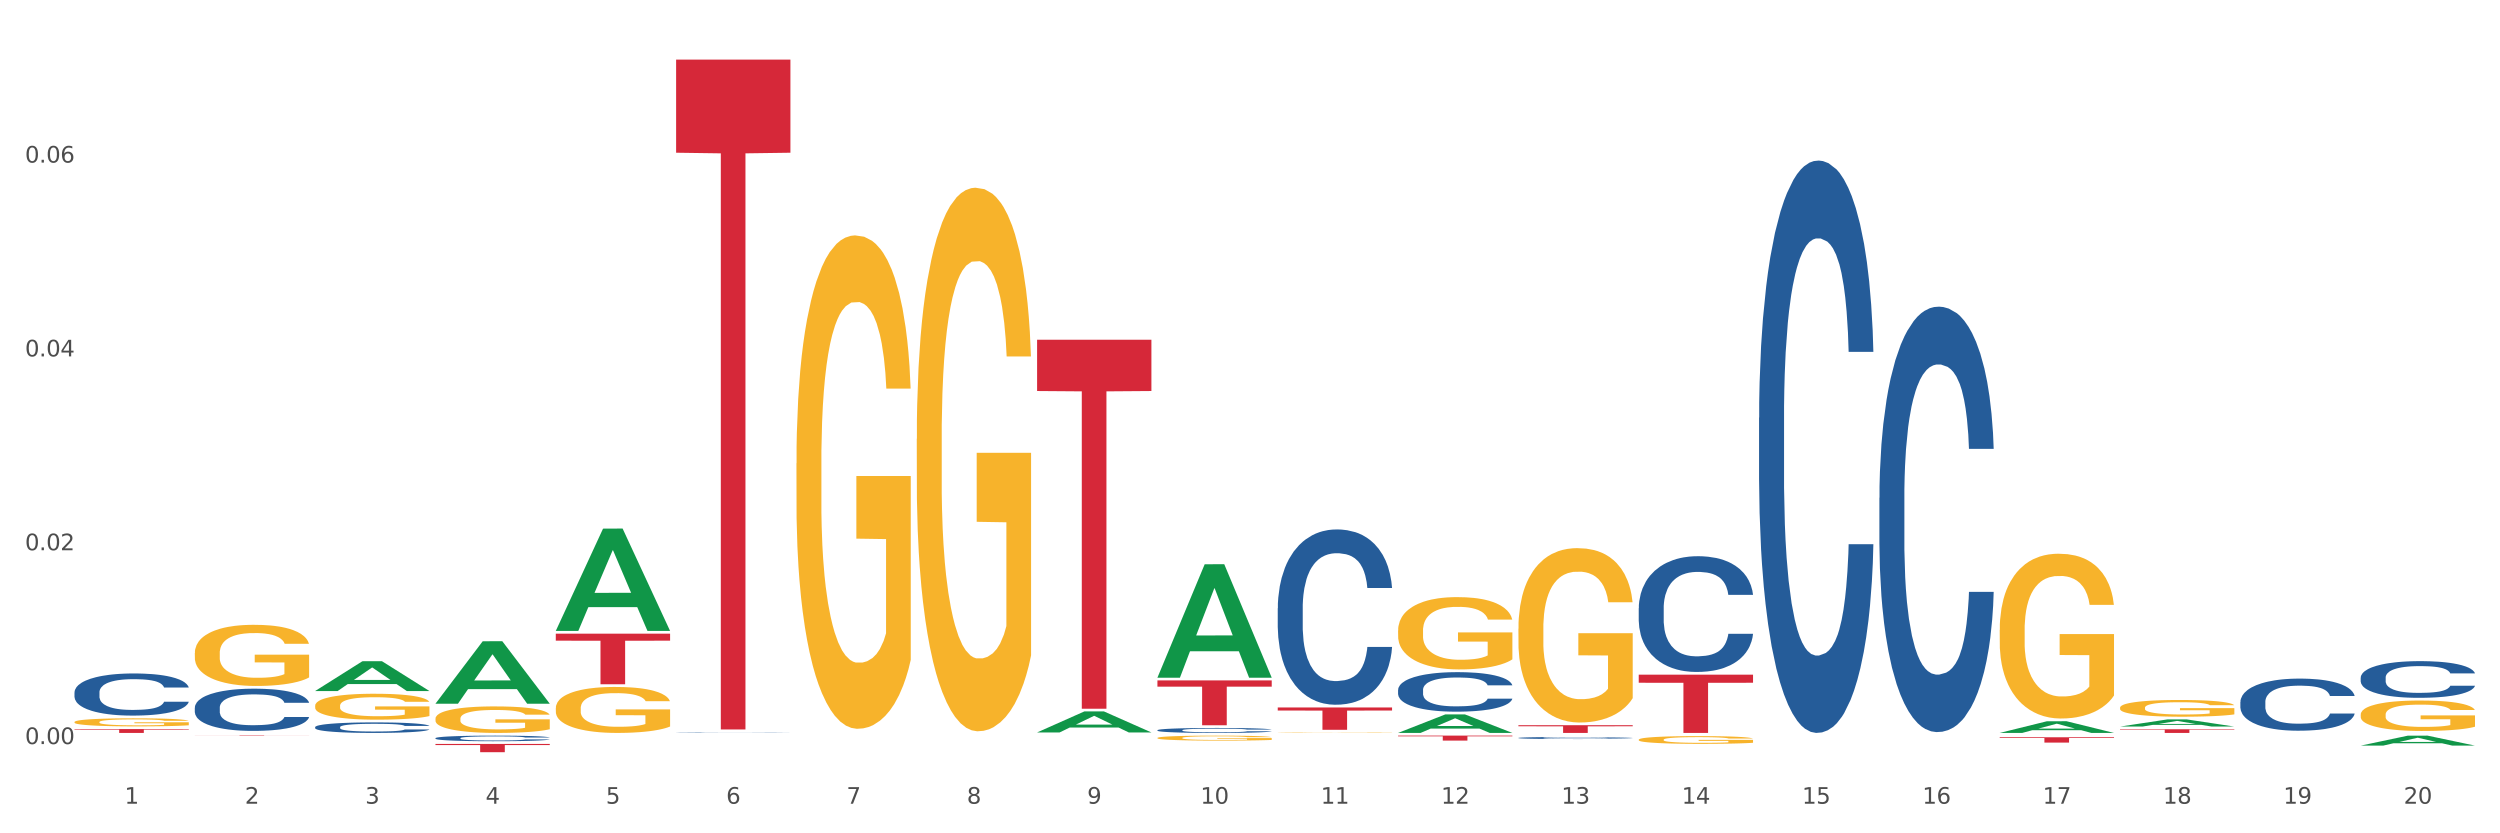
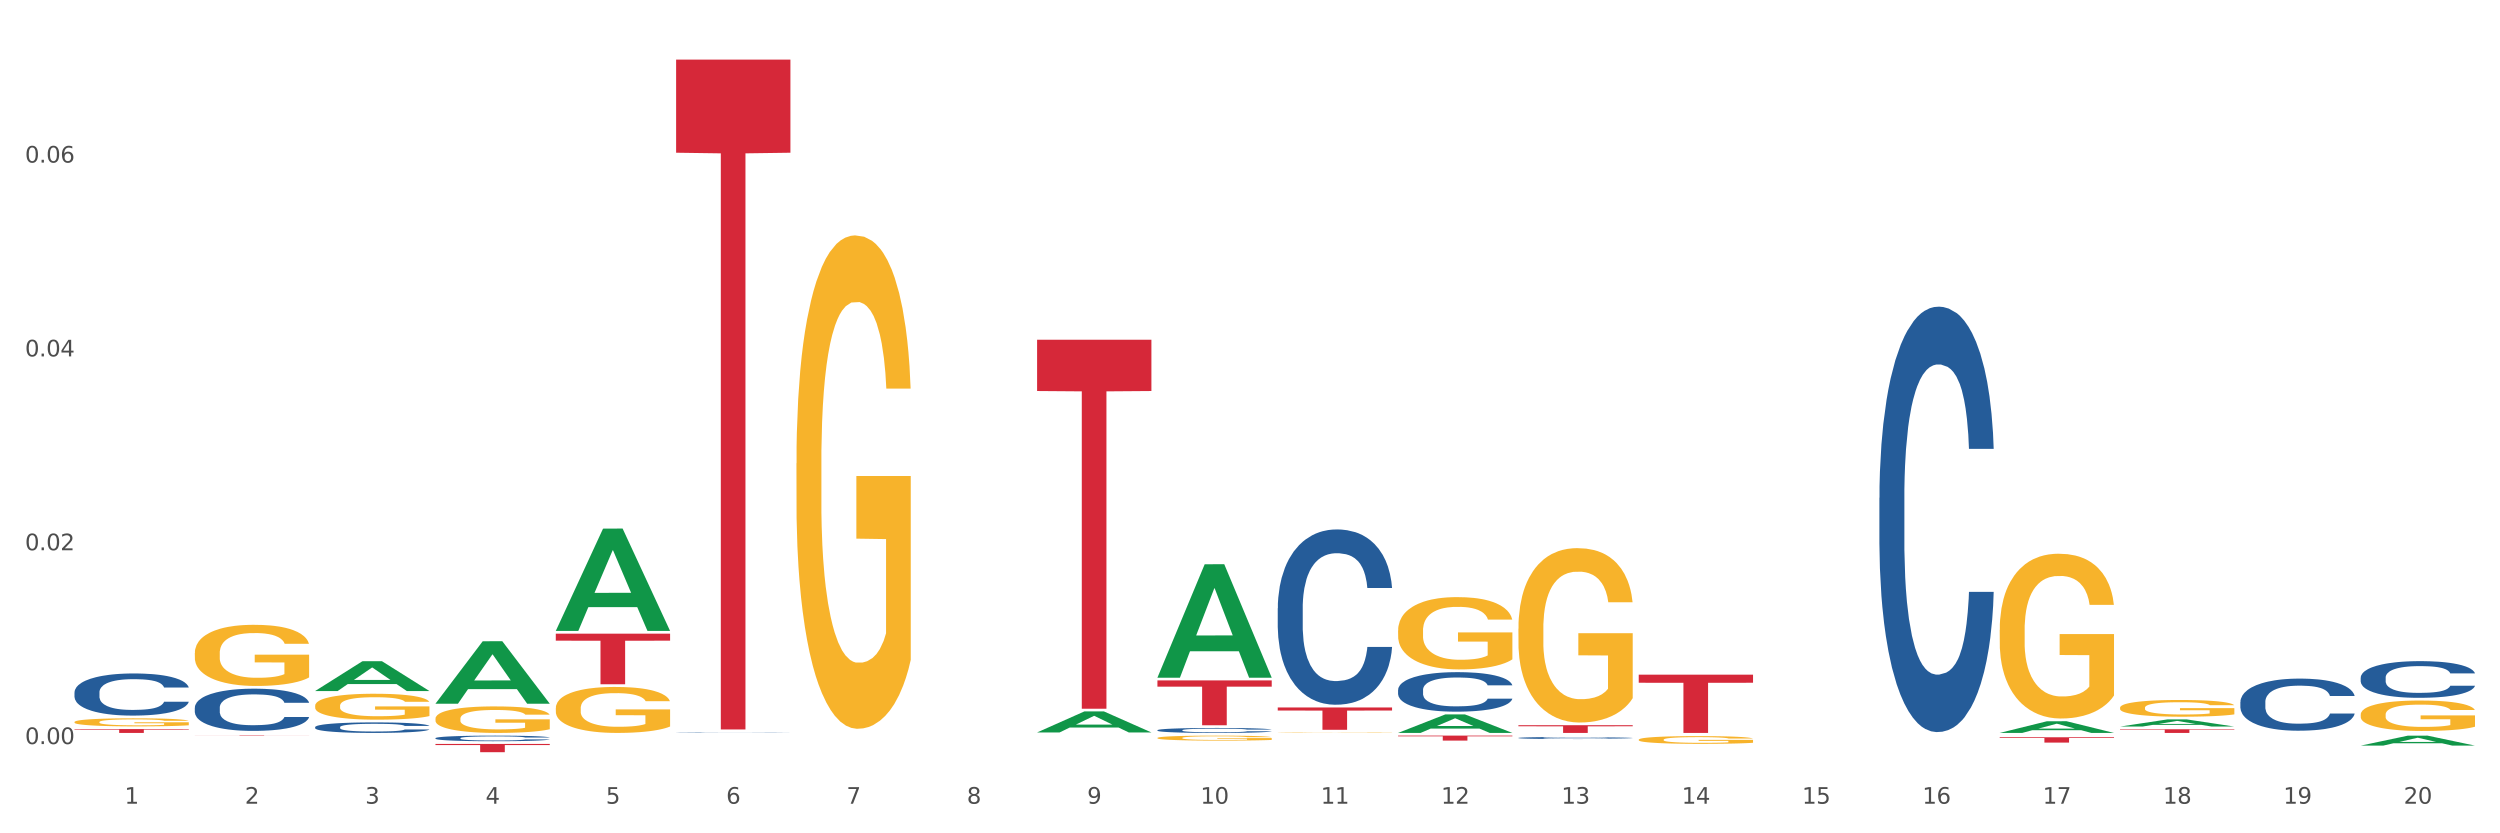
<svg xmlns="http://www.w3.org/2000/svg" xmlns:xlink="http://www.w3.org/1999/xlink" width="1080pt" height="360pt" viewBox="0 0 1080 360" version="1.1">
  <rect x="0" y="0" width="1080" height="360" fill="#333333" stroke="none" />
  <defs>
    <style type="text/css">*{stroke-linejoin: round; stroke-linecap: butt}</style>
  </defs>
  <g id="figure_1">
    <g id="patch_1">
      <path d="M 0 360  L 1080 360  L 1080 0  L 0 0  z " style="fill: #ffffff; stroke: #ffffff; stroke-linejoin: miter" />
    </g>
    <g id="axes_1">
      <g id="matplotlib.axis_1">
        <g id="xtick_1">
          <g id="text_1">
            <g style="fill: #4d4d4d" transform="translate(53.812 347.204) scale(0.096 -0.096)">
              <defs>
                <path id="DejaVuSans-31" d="M 794 531  L 1825 531  L 1825 4091  L 703 3866  L 703 4441  L 1819 4666  L 2450 4666  L 2450 531  L 3481 531  L 3481 0  L 794 0  L 794 531  z " transform="scale(0.016)" />
              </defs>
              <use xlink:href="#DejaVuSans-31" />
            </g>
          </g>
        </g>
        <g id="xtick_2">
          <g id="text_2">
            <g style="fill: #4d4d4d" transform="translate(105.793 347.204) scale(0.096 -0.096)">
              <defs>
                <path id="DejaVuSans-32" d="M 1228 531  L 3431 531  L 3431 0  L 469 0  L 469 531  Q 828 903 1448 1529  Q 2069 2156 2228 2338  Q 2531 2678 2651 2914  Q 2772 3150 2772 3378  Q 2772 3750 2511 3984  Q 2250 4219 1831 4219  Q 1534 4219 1204 4116  Q 875 4013 500 3803  L 500 4441  Q 881 4594 1212 4672  Q 1544 4750 1819 4750  Q 2544 4750 2975 4387  Q 3406 4025 3406 3419  Q 3406 3131 3298 2873  Q 3191 2616 2906 2266  Q 2828 2175 2409 1742  Q 1991 1309 1228 531  z " transform="scale(0.016)" />
              </defs>
              <use xlink:href="#DejaVuSans-32" />
            </g>
          </g>
        </g>
        <g id="xtick_3">
          <g id="text_3">
            <g style="fill: #4d4d4d" transform="translate(157.774 347.204) scale(0.096 -0.096)">
              <defs>
                <path id="DejaVuSans-33" d="M 2597 2516  Q 3050 2419 3304 2112  Q 3559 1806 3559 1356  Q 3559 666 3084 287  Q 2609 -91 1734 -91  Q 1441 -91 1130 -33  Q 819 25 488 141  L 488 750  Q 750 597 1062 519  Q 1375 441 1716 441  Q 2309 441 2620 675  Q 2931 909 2931 1356  Q 2931 1769 2642 2001  Q 2353 2234 1838 2234  L 1294 2234  L 1294 2753  L 1863 2753  Q 2328 2753 2575 2939  Q 2822 3125 2822 3475  Q 2822 3834 2567 4026  Q 2313 4219 1838 4219  Q 1578 4219 1281 4162  Q 984 4106 628 3988  L 628 4550  Q 988 4650 1302 4700  Q 1616 4750 1894 4750  Q 2613 4750 3031 4423  Q 3450 4097 3450 3541  Q 3450 3153 3228 2886  Q 3006 2619 2597 2516  z " transform="scale(0.016)" />
              </defs>
              <use xlink:href="#DejaVuSans-33" />
            </g>
          </g>
        </g>
        <g id="xtick_4">
          <g id="text_4">
            <g style="fill: #4d4d4d" transform="translate(209.756 347.204) scale(0.096 -0.096)">
              <defs>
                <path id="DejaVuSans-34" d="M 2419 4116  L 825 1625  L 2419 1625  L 2419 4116  z M 2253 4666  L 3047 4666  L 3047 1625  L 3713 1625  L 3713 1100  L 3047 1100  L 3047 0  L 2419 0  L 2419 1100  L 313 1100  L 313 1709  L 2253 4666  z " transform="scale(0.016)" />
              </defs>
              <use xlink:href="#DejaVuSans-34" />
            </g>
          </g>
        </g>
        <g id="xtick_5">
          <g id="text_5">
            <g style="fill: #4d4d4d" transform="translate(261.737 347.204) scale(0.096 -0.096)">
              <defs>
                <path id="DejaVuSans-35" d="M 691 4666  L 3169 4666  L 3169 4134  L 1269 4134  L 1269 2991  Q 1406 3038 1543 3061  Q 1681 3084 1819 3084  Q 2600 3084 3056 2656  Q 3513 2228 3513 1497  Q 3513 744 3044 326  Q 2575 -91 1722 -91  Q 1428 -91 1123 -41  Q 819 9 494 109  L 494 744  Q 775 591 1075 516  Q 1375 441 1709 441  Q 2250 441 2565 725  Q 2881 1009 2881 1497  Q 2881 1984 2565 2268  Q 2250 2553 1709 2553  Q 1456 2553 1204 2497  Q 953 2441 691 2322  L 691 4666  z " transform="scale(0.016)" />
              </defs>
              <use xlink:href="#DejaVuSans-35" />
            </g>
          </g>
        </g>
        <g id="xtick_6">
          <g id="text_6">
            <g style="fill: #4d4d4d" transform="translate(313.718 347.204) scale(0.096 -0.096)">
              <defs>
                <path id="DejaVuSans-36" d="M 2113 2584  Q 1688 2584 1439 2293  Q 1191 2003 1191 1497  Q 1191 994 1439 701  Q 1688 409 2113 409  Q 2538 409 2786 701  Q 3034 994 3034 1497  Q 3034 2003 2786 2293  Q 2538 2584 2113 2584  z M 3366 4563  L 3366 3988  Q 3128 4100 2886 4159  Q 2644 4219 2406 4219  Q 1781 4219 1451 3797  Q 1122 3375 1075 2522  Q 1259 2794 1537 2939  Q 1816 3084 2150 3084  Q 2853 3084 3261 2657  Q 3669 2231 3669 1497  Q 3669 778 3244 343  Q 2819 -91 2113 -91  Q 1303 -91 875 529  Q 447 1150 447 2328  Q 447 3434 972 4092  Q 1497 4750 2381 4750  Q 2619 4750 2861 4703  Q 3103 4656 3366 4563  z " transform="scale(0.016)" />
              </defs>
              <use xlink:href="#DejaVuSans-36" />
            </g>
          </g>
        </g>
        <g id="xtick_7">
          <g id="text_7">
            <g style="fill: #4d4d4d" transform="translate(365.699 347.204) scale(0.096 -0.096)">
              <defs>
                <path id="DejaVuSans-37" d="M 525 4666  L 3525 4666  L 3525 4397  L 1831 0  L 1172 0  L 2766 4134  L 525 4134  L 525 4666  z " transform="scale(0.016)" />
              </defs>
              <use xlink:href="#DejaVuSans-37" />
            </g>
          </g>
        </g>
        <g id="xtick_8">
          <g id="text_8">
            <g style="fill: #4d4d4d" transform="translate(417.68 347.204) scale(0.096 -0.096)">
              <defs>
                <path id="DejaVuSans-38" d="M 2034 2216  Q 1584 2216 1326 1975  Q 1069 1734 1069 1313  Q 1069 891 1326 650  Q 1584 409 2034 409  Q 2484 409 2743 651  Q 3003 894 3003 1313  Q 3003 1734 2745 1975  Q 2488 2216 2034 2216  z M 1403 2484  Q 997 2584 770 2862  Q 544 3141 544 3541  Q 544 4100 942 4425  Q 1341 4750 2034 4750  Q 2731 4750 3128 4425  Q 3525 4100 3525 3541  Q 3525 3141 3298 2862  Q 3072 2584 2669 2484  Q 3125 2378 3379 2068  Q 3634 1759 3634 1313  Q 3634 634 3220 271  Q 2806 -91 2034 -91  Q 1263 -91 848 271  Q 434 634 434 1313  Q 434 1759 690 2068  Q 947 2378 1403 2484  z M 1172 3481  Q 1172 3119 1398 2916  Q 1625 2713 2034 2713  Q 2441 2713 2670 2916  Q 2900 3119 2900 3481  Q 2900 3844 2670 4047  Q 2441 4250 2034 4250  Q 1625 4250 1398 4047  Q 1172 3844 1172 3481  z " transform="scale(0.016)" />
              </defs>
              <use xlink:href="#DejaVuSans-38" />
            </g>
          </g>
        </g>
        <g id="xtick_9">
          <g id="text_9">
            <g style="fill: #4d4d4d" transform="translate(469.662 347.204) scale(0.096 -0.096)">
              <defs>
                <path id="DejaVuSans-39" d="M 703 97  L 703 672  Q 941 559 1184 500  Q 1428 441 1663 441  Q 2288 441 2617 861  Q 2947 1281 2994 2138  Q 2813 1869 2534 1725  Q 2256 1581 1919 1581  Q 1219 1581 811 2004  Q 403 2428 403 3163  Q 403 3881 828 4315  Q 1253 4750 1959 4750  Q 2769 4750 3195 4129  Q 3622 3509 3622 2328  Q 3622 1225 3098 567  Q 2575 -91 1691 -91  Q 1453 -91 1209 -44  Q 966 3 703 97  z M 1959 2075  Q 2384 2075 2632 2365  Q 2881 2656 2881 3163  Q 2881 3666 2632 3958  Q 2384 4250 1959 4250  Q 1534 4250 1286 3958  Q 1038 3666 1038 3163  Q 1038 2656 1286 2365  Q 1534 2075 1959 2075  z " transform="scale(0.016)" />
              </defs>
              <use xlink:href="#DejaVuSans-39" />
            </g>
          </g>
        </g>
        <g id="xtick_10">
          <g id="text_10">
            <g style="fill: #4d4d4d" transform="translate(518.589 347.204) scale(0.096 -0.096)">
              <defs>
                <path id="DejaVuSans-30" d="M 2034 4250  Q 1547 4250 1301 3770  Q 1056 3291 1056 2328  Q 1056 1369 1301 889  Q 1547 409 2034 409  Q 2525 409 2770 889  Q 3016 1369 3016 2328  Q 3016 3291 2770 3770  Q 2525 4250 2034 4250  z M 2034 4750  Q 2819 4750 3233 4129  Q 3647 3509 3647 2328  Q 3647 1150 3233 529  Q 2819 -91 2034 -91  Q 1250 -91 836 529  Q 422 1150 422 2328  Q 422 3509 836 4129  Q 1250 4750 2034 4750  z " transform="scale(0.016)" />
              </defs>
              <use xlink:href="#DejaVuSans-31" />
              <use xlink:href="#DejaVuSans-30" transform="translate(63.623 0)" />
            </g>
          </g>
        </g>
        <g id="xtick_11">
          <g id="text_11">
            <g style="fill: #4d4d4d" transform="translate(570.57 347.204) scale(0.096 -0.096)">
              <use xlink:href="#DejaVuSans-31" />
              <use xlink:href="#DejaVuSans-31" transform="translate(63.623 0)" />
            </g>
          </g>
        </g>
        <g id="xtick_12">
          <g id="text_12">
            <g style="fill: #4d4d4d" transform="translate(622.551 347.204) scale(0.096 -0.096)">
              <use xlink:href="#DejaVuSans-31" />
              <use xlink:href="#DejaVuSans-32" transform="translate(63.623 0)" />
            </g>
          </g>
        </g>
        <g id="xtick_13">
          <g id="text_13">
            <g style="fill: #4d4d4d" transform="translate(674.533 347.204) scale(0.096 -0.096)">
              <use xlink:href="#DejaVuSans-31" />
              <use xlink:href="#DejaVuSans-33" transform="translate(63.623 0)" />
            </g>
          </g>
        </g>
        <g id="xtick_14">
          <g id="text_14">
            <g style="fill: #4d4d4d" transform="translate(726.514 347.204) scale(0.096 -0.096)">
              <use xlink:href="#DejaVuSans-31" />
              <use xlink:href="#DejaVuSans-34" transform="translate(63.623 0)" />
            </g>
          </g>
        </g>
        <g id="xtick_15">
          <g id="text_15">
            <g style="fill: #4d4d4d" transform="translate(778.495 347.204) scale(0.096 -0.096)">
              <use xlink:href="#DejaVuSans-31" />
              <use xlink:href="#DejaVuSans-35" transform="translate(63.623 0)" />
            </g>
          </g>
        </g>
        <g id="xtick_16">
          <g id="text_16">
            <g style="fill: #4d4d4d" transform="translate(830.476 347.204) scale(0.096 -0.096)">
              <use xlink:href="#DejaVuSans-31" />
              <use xlink:href="#DejaVuSans-36" transform="translate(63.623 0)" />
            </g>
          </g>
        </g>
        <g id="xtick_17">
          <g id="text_17">
            <g style="fill: #4d4d4d" transform="translate(882.457 347.204) scale(0.096 -0.096)">
              <use xlink:href="#DejaVuSans-31" />
              <use xlink:href="#DejaVuSans-37" transform="translate(63.623 0)" />
            </g>
          </g>
        </g>
        <g id="xtick_18">
          <g id="text_18">
            <g style="fill: #4d4d4d" transform="translate(934.439 347.204) scale(0.096 -0.096)">
              <use xlink:href="#DejaVuSans-31" />
              <use xlink:href="#DejaVuSans-38" transform="translate(63.623 0)" />
            </g>
          </g>
        </g>
        <g id="xtick_19">
          <g id="text_19">
            <g style="fill: #4d4d4d" transform="translate(986.42 347.204) scale(0.096 -0.096)">
              <use xlink:href="#DejaVuSans-31" />
              <use xlink:href="#DejaVuSans-39" transform="translate(63.623 0)" />
            </g>
          </g>
        </g>
        <g id="xtick_20">
          <g id="text_20">
            <g style="fill: #4d4d4d" transform="translate(1038.401 347.204) scale(0.096 -0.096)">
              <use xlink:href="#DejaVuSans-32" />
              <use xlink:href="#DejaVuSans-30" transform="translate(63.623 0)" />
            </g>
          </g>
        </g>
        <g id="xtick_21" />
        <g id="xtick_22" />
        <g id="xtick_23" />
        <g id="xtick_24" />
        <g id="xtick_25" />
        <g id="xtick_26" />
        <g id="xtick_27" />
        <g id="xtick_28" />
        <g id="xtick_29" />
        <g id="xtick_30" />
        <g id="xtick_31" />
        <g id="xtick_32" />
        <g id="xtick_33" />
        <g id="xtick_34" />
        <g id="xtick_35" />
        <g id="xtick_36" />
        <g id="xtick_37" />
        <g id="xtick_38" />
        <g id="xtick_39" />
      </g>
      <g id="matplotlib.axis_2">
        <g id="ytick_1">
          <g id="text_21">
            <g style="fill: #4d4d4d" transform="translate(10.8 321.44) scale(0.096 -0.096)">
              <defs>
                <path id="DejaVuSans-2e" d="M 684 794  L 1344 794  L 1344 0  L 684 0  L 684 794  z " transform="scale(0.016)" />
              </defs>
              <use xlink:href="#DejaVuSans-30" />
              <use xlink:href="#DejaVuSans-2e" transform="translate(63.623 0)" />
              <use xlink:href="#DejaVuSans-30" transform="translate(95.41 0)" />
              <use xlink:href="#DejaVuSans-30" transform="translate(159.033 0)" />
            </g>
          </g>
        </g>
        <g id="ytick_2">
          <g id="text_22">
            <g style="fill: #4d4d4d" transform="translate(10.8 237.708) scale(0.096 -0.096)">
              <use xlink:href="#DejaVuSans-30" />
              <use xlink:href="#DejaVuSans-2e" transform="translate(63.623 0)" />
              <use xlink:href="#DejaVuSans-30" transform="translate(95.41 0)" />
              <use xlink:href="#DejaVuSans-32" transform="translate(159.033 0)" />
            </g>
          </g>
        </g>
        <g id="ytick_3">
          <g id="text_23">
            <g style="fill: #4d4d4d" transform="translate(10.8 153.975) scale(0.096 -0.096)">
              <use xlink:href="#DejaVuSans-30" />
              <use xlink:href="#DejaVuSans-2e" transform="translate(63.623 0)" />
              <use xlink:href="#DejaVuSans-30" transform="translate(95.41 0)" />
              <use xlink:href="#DejaVuSans-34" transform="translate(159.033 0)" />
            </g>
          </g>
        </g>
        <g id="ytick_4">
          <g id="text_24">
            <g style="fill: #4d4d4d" transform="translate(10.8 70.242) scale(0.096 -0.096)">
              <use xlink:href="#DejaVuSans-30" />
              <use xlink:href="#DejaVuSans-2e" transform="translate(63.623 0)" />
              <use xlink:href="#DejaVuSans-30" transform="translate(95.41 0)" />
              <use xlink:href="#DejaVuSans-36" transform="translate(159.033 0)" />
            </g>
          </g>
        </g>
        <g id="ytick_5" />
        <g id="ytick_6" />
        <g id="ytick_7" />
        <g id="ytick_8" />
      </g>
      <g id="PolyCollection_1">
        <path d="M 136.137 298.507  L 136.188 298.494  L 156.552 285.654  L 165.003 285.642  L 185.52 298.531  L 175.745 298.531  L 171.316 295.53  L 150.29 295.53  L 150.137 295.578  L 145.861 298.531  L 136.137 298.531  L 136.137 298.507  L 152.938 293.738  L 168.669 293.726  L 160.879 288.389  L 160.778 288.365  L 160.676 288.401  L 152.887 293.726  L 152.938 293.738  L 136.137 298.507  z " clip-path="url(#pc14d102e3f)" style="fill: #109648" />
        <path d="M 84.156 282.127  L 84.215 282.103  L 84.215 281.235  L 84.331 280.487  L 84.914 278.677  L 85.789 277.181  L 86.43 276.385  L 87.071 275.733  L 87.829 275.082  L 88.762 274.406  L 90.453 273.417  L 91.502 272.91  L 92.785 272.38  L 95.117 271.607  L 96.808 271.173  L 98.557 270.811  L 101.414 270.377  L 103.279 270.184  L 105.262 270.039  L 107.652 269.943  L 109.459 269.918  L 113.424 269.991  L 116.806 270.208  L 118.438 270.377  L 120.537 270.666  L 121.645 270.859  L 123.452 271.246  L 125.318 271.752  L 126.6 272.187  L 128.524 273.007  L 129.982 273.827  L 131.323 274.841  L 132.022 275.54  L 132.547 276.192  L 133.014 276.94  L 133.48 278.122  L 122.986 278.122  L 122.577 277.278  L 121.936 276.481  L 121.003 275.709  L 120.187 275.227  L 118.788 274.623  L 117.505 274.237  L 116.164 273.948  L 114.532 273.707  L 113.249 273.586  L 111.442 273.489  L 107.885 273.514  L 105.495 273.707  L 103.862 273.948  L 102.813 274.165  L 101.88 274.406  L 100.831 274.744  L 99.606 275.251  L 98.732 275.709  L 97.857 276.288  L 97.158 276.867  L 96.516 277.543  L 95.992 278.267  L 95.583 279.015  L 95.234 279.932  L 94.942 281.452  L 94.942 284.757  L 95.059 285.505  L 95.35 286.495  L 95.7 287.243  L 96.283 288.135  L 96.808 288.738  L 97.799 289.607  L 98.907 290.331  L 99.781 290.789  L 100.656 291.175  L 102.172 291.706  L 103.862 292.141  L 105.32 292.406  L 107.302 292.647  L 108.643 292.744  L 109.809 292.792  L 112.666 292.792  L 114.707 292.72  L 116.98 292.551  L 118.73 292.334  L 120.187 292.068  L 121.82 291.634  L 122.869 291.224  L 122.869 286.181  L 110.042 286.157  L 110.042 282.803  L 133.538 282.803  L 133.538 292.647  L 132.547 293.154  L 131.439 293.612  L 130.273 294.023  L 128.524 294.529  L 126.425 295.012  L 124.56 295.35  L 122.577 295.639  L 120.245 295.905  L 117.214 296.146  L 115.348 296.242  L 113.016 296.315  L 110.276 296.339  L 107.885 296.291  L 105.553 296.17  L 103.104 295.953  L 100.714 295.639  L 98.907 295.325  L 97.099 294.939  L 95.175 294.433  L 93.659 293.95  L 92.493 293.516  L 91.211 292.961  L 89.812 292.237  L 88.762 291.586  L 87.829 290.91  L 86.838 290.041  L 86.138 289.293  L 85.439 288.352  L 85.031 287.653  L 84.564 286.567  L 84.215 285.047  L 84.156 282.127  z " clip-path="url(#pc14d102e3f)" style="fill: #f7b32b" />
        <path d="M 136.137 304.877  L 136.196 304.867  L 136.196 304.498  L 136.312 304.181  L 136.895 303.414  L 137.77 302.779  L 138.411 302.442  L 139.053 302.165  L 139.81 301.889  L 140.743 301.602  L 142.434 301.183  L 143.484 300.968  L 144.766 300.743  L 147.098 300.415  L 148.789 300.231  L 150.538 300.078  L 153.395 299.893  L 155.261 299.811  L 157.243 299.75  L 159.633 299.709  L 161.441 299.699  L 165.405 299.73  L 168.787 299.822  L 170.419 299.893  L 172.518 300.016  L 173.626 300.098  L 175.433 300.262  L 177.299 300.477  L 178.582 300.661  L 180.506 301.009  L 181.963 301.357  L 183.304 301.787  L 184.004 302.083  L 184.528 302.36  L 184.995 302.677  L 185.461 303.178  L 174.967 303.178  L 174.559 302.82  L 173.917 302.482  L 172.985 302.155  L 172.168 301.95  L 170.769 301.694  L 169.486 301.531  L 168.145 301.408  L 166.513 301.306  L 165.23 301.254  L 163.423 301.213  L 159.866 301.224  L 157.476 301.306  L 155.844 301.408  L 154.794 301.5  L 153.861 301.602  L 152.812 301.746  L 151.588 301.961  L 150.713 302.155  L 149.838 302.401  L 149.139 302.646  L 148.498 302.933  L 147.973 303.24  L 147.565 303.557  L 147.215 303.946  L 146.923 304.591  L 146.923 305.993  L 147.04 306.31  L 147.331 306.729  L 147.681 307.047  L 148.264 307.425  L 148.789 307.681  L 149.78 308.049  L 150.888 308.356  L 151.762 308.551  L 152.637 308.715  L 154.153 308.94  L 155.844 309.124  L 157.301 309.237  L 159.283 309.339  L 160.624 309.38  L 161.79 309.4  L 164.647 309.4  L 166.688 309.37  L 168.962 309.298  L 170.711 309.206  L 172.168 309.093  L 173.801 308.909  L 174.85 308.735  L 174.85 306.596  L 162.024 306.586  L 162.024 305.164  L 185.52 305.164  L 185.52 309.339  L 184.528 309.554  L 183.421 309.748  L 182.255 309.922  L 180.506 310.137  L 178.407 310.342  L 176.541 310.485  L 174.559 310.608  L 172.227 310.72  L 169.195 310.823  L 167.329 310.864  L 164.997 310.894  L 162.257 310.905  L 159.866 310.884  L 157.534 310.833  L 155.086 310.741  L 152.695 310.608  L 150.888 310.475  L 149.081 310.311  L 147.157 310.096  L 145.641 309.892  L 144.475 309.707  L 143.192 309.472  L 141.793 309.165  L 140.743 308.889  L 139.81 308.602  L 138.819 308.234  L 138.12 307.916  L 137.42 307.517  L 137.012 307.221  L 136.546 306.76  L 136.196 306.115  L 136.137 304.877  z " clip-path="url(#pc14d102e3f)" style="fill: #f7b32b" />
        <path d="M 188.119 321.382  L 237.501 321.382  L 237.501 321.878  L 218.076 321.881  L 218.076 324.95  L 207.427 324.95  L 207.427 321.881  L 188.119 321.878  L 188.119 321.385  L 188.119 321.382  z " clip-path="url(#pc14d102e3f)" style="fill: #d62839" />
        <path d="M 240.1 273.738  L 289.482 273.738  L 289.482 276.775  L 270.057 276.796  L 270.057 295.593  L 259.408 295.593  L 259.408 276.796  L 240.1 276.775  L 240.1 273.759  L 240.1 273.738  z " clip-path="url(#pc14d102e3f)" style="fill: #d62839" />
        <path d="M 551.987 316.528  L 552.045 316.528  L 552.045 316.522  L 552.162 316.517  L 552.745 316.505  L 553.619 316.494  L 554.261 316.489  L 554.902 316.485  L 555.66 316.48  L 556.593 316.475  L 558.284 316.469  L 559.333 316.465  L 560.616 316.462  L 562.948 316.456  L 564.639 316.453  L 566.388 316.451  L 569.245 316.448  L 571.11 316.447  L 573.093 316.446  L 575.483 316.445  L 577.29 316.445  L 581.255 316.445  L 584.636 316.447  L 586.269 316.448  L 588.368 316.45  L 589.475 316.451  L 591.283 316.454  L 593.149 316.457  L 594.431 316.46  L 596.355 316.466  L 597.813 316.472  L 599.154 316.478  L 599.853 316.483  L 600.378 316.488  L 600.844 316.493  L 601.311 316.501  L 590.816 316.501  L 590.408 316.495  L 589.767 316.49  L 588.834 316.484  L 588.018 316.481  L 586.619 316.477  L 585.336 316.474  L 583.995 316.472  L 582.363 316.471  L 581.08 316.47  L 579.273 316.469  L 575.716 316.469  L 573.326 316.471  L 571.693 316.472  L 570.644 316.474  L 569.711 316.475  L 568.662 316.478  L 567.437 316.481  L 566.563 316.484  L 565.688 316.488  L 564.988 316.492  L 564.347 316.497  L 563.822 316.502  L 563.414 316.507  L 563.064 316.513  L 562.773 316.523  L 562.773 316.546  L 562.89 316.551  L 563.181 316.558  L 563.531 316.563  L 564.114 316.569  L 564.639 316.573  L 565.63 316.579  L 566.738 316.584  L 567.612 316.587  L 568.487 316.59  L 570.002 316.593  L 571.693 316.596  L 573.151 316.598  L 575.133 316.6  L 576.474 316.6  L 577.64 316.601  L 580.497 316.601  L 582.537 316.6  L 584.811 316.599  L 586.56 316.598  L 588.018 316.596  L 589.65 316.593  L 590.7 316.59  L 590.7 316.556  L 577.873 316.556  L 577.873 316.533  L 601.369 316.533  L 601.369 316.6  L 600.378 316.603  L 599.27 316.606  L 598.104 316.609  L 596.355 316.613  L 594.256 316.616  L 592.391 316.618  L 590.408 316.62  L 588.076 316.622  L 585.044 316.624  L 583.179 316.624  L 580.847 316.625  L 578.107 316.625  L 575.716 316.625  L 573.384 316.624  L 570.935 316.622  L 568.545 316.62  L 566.738 316.618  L 564.93 316.615  L 563.006 316.612  L 561.49 316.609  L 560.324 316.606  L 559.042 316.602  L 557.642 316.597  L 556.593 316.593  L 555.66 316.588  L 554.669 316.582  L 553.969 316.577  L 553.27 316.571  L 552.862 316.566  L 552.395 316.558  L 552.045 316.548  L 551.987 316.528  z " clip-path="url(#pc14d102e3f)" style="fill: #f7b32b" />
        <path d="M 915.855 315.043  L 965.238 315.043  L 965.238 315.263  L 945.812 315.264  L 945.812 316.625  L 935.164 316.625  L 935.164 315.264  L 915.855 315.263  L 915.855 315.044  L 915.855 315.043  z " clip-path="url(#pc14d102e3f)" style="fill: #d62839" />
        <path d="M 863.874 318.506  L 913.256 318.506  L 913.256 318.825  L 893.831 318.827  L 893.831 320.803  L 883.182 320.803  L 883.182 318.827  L 863.874 318.825  L 863.874 318.508  L 863.874 318.506  z " clip-path="url(#pc14d102e3f)" style="fill: #d62839" />
        <path d="M 188.119 310.463  L 188.177 310.452  L 188.177 310.076  L 188.294 309.751  L 188.877 308.967  L 189.751 308.318  L 190.392 307.973  L 191.034 307.69  L 191.792 307.408  L 192.725 307.115  L 194.415 306.686  L 195.465 306.466  L 196.747 306.236  L 199.079 305.901  L 200.77 305.713  L 202.519 305.556  L 205.376 305.368  L 207.242 305.284  L 209.224 305.221  L 211.614 305.179  L 213.422 305.169  L 217.386 305.2  L 220.768 305.295  L 222.4 305.368  L 224.499 305.493  L 225.607 305.577  L 227.414 305.744  L 229.28 305.964  L 230.563 306.152  L 232.487 306.508  L 233.944 306.864  L 235.285 307.303  L 235.985 307.607  L 236.51 307.889  L 236.976 308.213  L 237.442 308.726  L 226.948 308.726  L 226.54 308.36  L 225.899 308.015  L 224.966 307.68  L 224.149 307.471  L 222.75 307.209  L 221.468 307.042  L 220.127 306.916  L 218.494 306.812  L 217.212 306.759  L 215.404 306.717  L 211.848 306.728  L 209.457 306.812  L 207.825 306.916  L 206.775 307.01  L 205.843 307.115  L 204.793 307.261  L 203.569 307.481  L 202.694 307.68  L 201.82 307.931  L 201.12 308.182  L 200.479 308.475  L 199.954 308.789  L 199.546 309.113  L 199.196 309.511  L 198.905 310.17  L 198.905 311.603  L 199.021 311.927  L 199.313 312.356  L 199.662 312.681  L 200.246 313.068  L 200.77 313.329  L 201.761 313.706  L 202.869 314.02  L 203.744 314.219  L 204.618 314.386  L 206.134 314.616  L 207.825 314.805  L 209.282 314.92  L 211.265 315.024  L 212.606 315.066  L 213.772 315.087  L 216.628 315.087  L 218.669 315.056  L 220.943 314.982  L 222.692 314.888  L 224.149 314.773  L 225.782 314.585  L 226.831 314.407  L 226.831 312.22  L 214.005 312.21  L 214.005 310.756  L 237.501 310.756  L 237.501 315.024  L 236.51 315.244  L 235.402 315.443  L 234.236 315.621  L 232.487 315.84  L 230.388 316.05  L 228.522 316.196  L 226.54 316.322  L 224.208 316.437  L 221.176 316.541  L 219.31 316.583  L 216.978 316.614  L 214.238 316.625  L 211.848 316.604  L 209.516 316.552  L 207.067 316.458  L 204.676 316.322  L 202.869 316.186  L 201.062 316.018  L 199.138 315.798  L 197.622 315.589  L 196.456 315.401  L 195.173 315.16  L 193.774 314.846  L 192.725 314.564  L 191.792 314.271  L 190.801 313.894  L 190.101 313.57  L 189.401 313.162  L 188.993 312.859  L 188.527 312.388  L 188.177 311.729  L 188.119 310.463  z " clip-path="url(#pc14d102e3f)" style="fill: #f7b32b" />
-         <path d="M 396.043 189.603  L 396.102 189.388  L 396.102 181.668  L 396.218 175.019  L 396.801 158.935  L 397.676 145.638  L 398.317 138.561  L 398.959 132.77  L 399.716 126.98  L 400.649 120.975  L 402.34 112.182  L 403.39 107.678  L 404.672 102.96  L 407.004 96.097  L 408.695 92.237  L 410.444 89.02  L 413.301 85.16  L 415.167 83.444  L 417.149 82.157  L 419.539 81.299  L 421.347 81.085  L 425.311 81.728  L 428.693 83.658  L 430.325 85.16  L 432.424 87.733  L 433.532 89.449  L 435.339 92.88  L 437.205 97.384  L 438.488 101.244  L 440.412 108.536  L 441.869 115.828  L 443.21 124.835  L 443.91 131.055  L 444.434 136.845  L 444.901 143.493  L 445.367 154.002  L 434.873 154.002  L 434.465 146.496  L 433.823 139.419  L 432.891 132.556  L 432.074 128.267  L 430.675 122.905  L 429.392 119.474  L 428.051 116.9  L 426.419 114.755  L 425.136 113.683  L 423.329 112.825  L 419.773 113.04  L 417.382 114.755  L 415.75 116.9  L 414.7 118.83  L 413.767 120.975  L 412.718 123.977  L 411.494 128.481  L 410.619 132.556  L 409.744 137.703  L 409.045 142.85  L 408.404 148.855  L 407.879 155.289  L 407.471 161.937  L 407.121 170.087  L 406.829 183.598  L 406.829 212.979  L 406.946 219.627  L 407.237 228.42  L 407.587 235.069  L 408.17 243.004  L 408.695 248.365  L 409.686 256.086  L 410.794 262.52  L 411.668 266.594  L 412.543 270.026  L 414.059 274.744  L 415.75 278.604  L 417.207 280.963  L 419.189 283.108  L 420.53 283.966  L 421.696 284.395  L 424.553 284.395  L 426.594 283.751  L 428.868 282.25  L 430.617 280.32  L 432.074 277.961  L 433.707 274.101  L 434.756 270.455  L 434.756 225.632  L 421.93 225.418  L 421.93 195.608  L 445.426 195.608  L 445.426 283.108  L 444.434 287.612  L 443.327 291.687  L 442.161 295.332  L 440.412 299.836  L 438.313 304.125  L 436.447 307.128  L 434.465 309.701  L 432.133 312.06  L 429.101 314.205  L 427.235 315.063  L 424.903 315.706  L 422.163 315.921  L 419.773 315.492  L 417.44 314.419  L 414.992 312.489  L 412.601 309.701  L 410.794 306.913  L 408.987 303.482  L 407.063 298.978  L 405.547 294.689  L 404.381 290.829  L 403.098 285.896  L 401.699 279.462  L 400.649 273.672  L 399.716 267.667  L 398.725 259.946  L 398.026 253.298  L 397.326 244.934  L 396.918 238.714  L 396.452 229.064  L 396.102 215.553  L 396.043 189.603  z " clip-path="url(#pc14d102e3f)" style="fill: #f7b32b" />
        <path d="M 344.062 200.184  L 344.121 199.989  L 344.121 192.981  L 344.237 186.946  L 344.82 172.346  L 345.695 160.277  L 346.336 153.853  L 346.977 148.597  L 347.735 143.341  L 348.668 137.89  L 350.359 129.909  L 351.408 125.821  L 352.691 121.538  L 355.023 115.309  L 356.714 111.805  L 358.463 108.885  L 361.32 105.381  L 363.185 103.823  L 365.168 102.655  L 367.558 101.876  L 369.365 101.682  L 373.33 102.266  L 376.712 104.018  L 378.344 105.381  L 380.443 107.717  L 381.551 109.274  L 383.358 112.389  L 385.224 116.477  L 386.506 119.981  L 388.43 126.599  L 389.888 133.218  L 391.229 141.394  L 391.928 147.039  L 392.453 152.295  L 392.92 158.33  L 393.386 167.869  L 382.892 167.869  L 382.484 161.055  L 381.842 154.631  L 380.909 148.402  L 380.093 144.509  L 378.694 139.642  L 377.411 136.527  L 376.07 134.191  L 374.438 132.245  L 373.155 131.271  L 371.348 130.493  L 367.791 130.687  L 365.401 132.245  L 363.768 134.191  L 362.719 135.943  L 361.786 137.89  L 360.737 140.615  L 359.512 144.703  L 358.638 148.402  L 357.763 153.074  L 357.064 157.746  L 356.422 163.197  L 355.898 169.037  L 355.489 175.072  L 355.14 182.469  L 354.848 194.733  L 354.848 221.402  L 354.965 227.437  L 355.256 235.418  L 355.606 241.453  L 356.189 248.656  L 356.714 253.523  L 357.705 260.531  L 358.813 266.371  L 359.687 270.069  L 360.562 273.184  L 362.078 277.467  L 363.768 280.971  L 365.226 283.112  L 367.208 285.059  L 368.549 285.837  L 369.715 286.227  L 372.572 286.227  L 374.613 285.643  L 376.886 284.28  L 378.636 282.528  L 380.093 280.387  L 381.726 276.883  L 382.775 273.573  L 382.775 232.888  L 369.948 232.693  L 369.948 205.634  L 393.444 205.634  L 393.444 285.059  L 392.453 289.147  L 391.345 292.845  L 390.179 296.155  L 388.43 300.243  L 386.331 304.136  L 384.466 306.861  L 382.484 309.198  L 380.151 311.339  L 377.12 313.286  L 375.254 314.064  L 372.922 314.648  L 370.182 314.843  L 367.791 314.454  L 365.459 313.48  L 363.011 311.728  L 360.62 309.198  L 358.813 306.667  L 357.005 303.552  L 355.081 299.464  L 353.566 295.571  L 352.399 292.067  L 351.117 287.589  L 349.718 281.749  L 348.668 276.493  L 347.735 271.043  L 346.744 264.035  L 346.045 258  L 345.345 250.408  L 344.937 244.763  L 344.47 236.002  L 344.121 223.738  L 344.062 200.184  z " clip-path="url(#pc14d102e3f)" style="fill: #f7b32b" />
        <path d="M 240.1 305.94  L 240.158 305.922  L 240.158 305.269  L 240.275 304.707  L 240.858 303.346  L 241.732 302.222  L 242.374 301.623  L 243.015 301.133  L 243.773 300.643  L 244.706 300.135  L 246.396 299.392  L 247.446 299.011  L 248.729 298.612  L 251.061 298.031  L 252.751 297.705  L 254.501 297.433  L 257.357 297.106  L 259.223 296.961  L 261.205 296.852  L 263.596 296.78  L 265.403 296.761  L 269.368 296.816  L 272.749 296.979  L 274.382 297.106  L 276.481 297.324  L 277.588 297.469  L 279.396 297.759  L 281.261 298.14  L 282.544 298.467  L 284.468 299.083  L 285.926 299.7  L 287.266 300.462  L 287.966 300.988  L 288.491 301.478  L 288.957 302.04  L 289.424 302.929  L 278.929 302.929  L 278.521 302.294  L 277.88 301.696  L 276.947 301.115  L 276.131 300.752  L 274.731 300.299  L 273.449 300.009  L 272.108 299.791  L 270.475 299.609  L 269.193 299.519  L 267.385 299.446  L 263.829 299.464  L 261.438 299.609  L 259.806 299.791  L 258.757 299.954  L 257.824 300.135  L 256.774 300.389  L 255.55 300.77  L 254.675 301.115  L 253.801 301.55  L 253.101 301.986  L 252.46 302.494  L 251.935 303.038  L 251.527 303.6  L 251.177 304.29  L 250.886 305.432  L 250.886 307.918  L 251.002 308.48  L 251.294 309.224  L 251.644 309.786  L 252.227 310.457  L 252.751 310.911  L 253.743 311.564  L 254.85 312.108  L 255.725 312.453  L 256.599 312.743  L 258.115 313.142  L 259.806 313.469  L 261.264 313.668  L 263.246 313.849  L 264.587 313.922  L 265.753 313.958  L 268.61 313.958  L 270.65 313.904  L 272.924 313.777  L 274.673 313.614  L 276.131 313.414  L 277.763 313.088  L 278.813 312.779  L 278.813 308.988  L 265.986 308.97  L 265.986 306.448  L 289.482 306.448  L 289.482 313.849  L 288.491 314.23  L 287.383 314.575  L 286.217 314.883  L 284.468 315.264  L 282.369 315.627  L 280.503 315.881  L 278.521 316.099  L 276.189 316.298  L 273.157 316.48  L 271.292 316.552  L 268.96 316.607  L 266.219 316.625  L 263.829 316.589  L 261.497 316.498  L 259.048 316.335  L 256.658 316.099  L 254.85 315.863  L 253.043 315.573  L 251.119 315.192  L 249.603 314.829  L 248.437 314.503  L 247.154 314.085  L 245.755 313.541  L 244.706 313.051  L 243.773 312.543  L 242.782 311.89  L 242.082 311.328  L 241.382 310.621  L 240.974 310.094  L 240.508 309.278  L 240.158 308.135  L 240.1 305.94  z " clip-path="url(#pc14d102e3f)" style="fill: #f7b32b" />
        <path d="M 84.156 317.793  L 133.538 317.793  L 133.538 317.814  L 114.113 317.815  L 114.113 317.946  L 103.464 317.946  L 103.464 317.815  L 84.156 317.814  L 84.156 317.793  L 84.156 317.793  z " clip-path="url(#pc14d102e3f)" style="fill: #d62839" />
        <path d="M 603.968 272.393  L 604.027 272.365  L 604.027 271.337  L 604.143 270.453  L 604.726 268.313  L 605.601 266.543  L 606.242 265.602  L 606.883 264.831  L 607.641 264.061  L 608.574 263.262  L 610.265 262.092  L 611.314 261.493  L 612.597 260.865  L 614.929 259.952  L 616.62 259.438  L 618.369 259.01  L 621.226 258.496  L 623.091 258.268  L 625.074 258.097  L 627.464 257.983  L 629.271 257.954  L 633.236 258.04  L 636.618 258.297  L 638.25 258.496  L 640.349 258.839  L 641.457 259.067  L 643.264 259.524  L 645.13 260.123  L 646.412 260.637  L 648.336 261.607  L 649.794 262.577  L 651.135 263.775  L 651.835 264.603  L 652.359 265.373  L 652.826 266.258  L 653.292 267.656  L 642.798 267.656  L 642.39 266.657  L 641.748 265.716  L 640.815 264.803  L 639.999 264.232  L 638.6 263.519  L 637.317 263.062  L 635.976 262.72  L 634.344 262.434  L 633.061 262.292  L 631.254 262.177  L 627.697 262.206  L 625.307 262.434  L 623.674 262.72  L 622.625 262.976  L 621.692 263.262  L 620.643 263.661  L 619.418 264.261  L 618.544 264.803  L 617.669 265.488  L 616.97 266.172  L 616.328 266.971  L 615.804 267.827  L 615.396 268.712  L 615.046 269.796  L 614.754 271.594  L 614.754 275.503  L 614.871 276.388  L 615.162 277.558  L 615.512 278.443  L 616.095 279.498  L 616.62 280.212  L 617.611 281.239  L 618.719 282.095  L 619.593 282.637  L 620.468 283.094  L 621.984 283.722  L 623.674 284.235  L 625.132 284.549  L 627.114 284.834  L 628.455 284.949  L 629.621 285.006  L 632.478 285.006  L 634.519 284.92  L 636.792 284.72  L 638.542 284.463  L 639.999 284.15  L 641.632 283.636  L 642.681 283.151  L 642.681 277.187  L 629.855 277.158  L 629.855 273.192  L 653.35 273.192  L 653.35 284.834  L 652.359 285.434  L 651.251 285.976  L 650.085 286.461  L 648.336 287.06  L 646.237 287.631  L 644.372 288.03  L 642.39 288.373  L 640.057 288.687  L 637.026 288.972  L 635.16 289.086  L 632.828 289.172  L 630.088 289.2  L 627.697 289.143  L 625.365 289.001  L 622.917 288.744  L 620.526 288.373  L 618.719 288.002  L 616.911 287.545  L 614.987 286.946  L 613.472 286.375  L 612.305 285.862  L 611.023 285.205  L 609.624 284.349  L 608.574 283.579  L 607.641 282.78  L 606.65 281.753  L 605.951 280.868  L 605.251 279.755  L 604.843 278.928  L 604.376 277.644  L 604.027 275.846  L 603.968 272.393  z " clip-path="url(#pc14d102e3f)" style="fill: #f7b32b" />
        <path d="M 655.949 271.606  L 656.008 271.538  L 656.008 269.061  L 656.124 266.928  L 656.707 261.768  L 657.582 257.503  L 658.223 255.232  L 658.865 253.375  L 659.622 251.517  L 660.555 249.591  L 662.246 246.77  L 663.296 245.325  L 664.578 243.812  L 666.91 241.61  L 668.601 240.372  L 670.35 239.34  L 673.207 238.101  L 675.073 237.551  L 677.055 237.138  L 679.445 236.863  L 681.253 236.794  L 685.217 237.001  L 688.599 237.62  L 690.231 238.101  L 692.33 238.927  L 693.438 239.477  L 695.245 240.578  L 697.111 242.023  L 698.394 243.261  L 700.318 245.6  L 701.775 247.94  L 703.116 250.829  L 703.816 252.824  L 704.34 254.682  L 704.807 256.815  L 705.273 260.186  L 694.779 260.186  L 694.371 257.778  L 693.729 255.508  L 692.797 253.306  L 691.98 251.93  L 690.581 250.21  L 689.298 249.109  L 687.957 248.284  L 686.325 247.596  L 685.042 247.252  L 683.235 246.976  L 679.679 247.045  L 677.288 247.596  L 675.656 248.284  L 674.606 248.903  L 673.673 249.591  L 672.624 250.554  L 671.4 251.999  L 670.525 253.306  L 669.651 254.957  L 668.951 256.608  L 668.31 258.535  L 667.785 260.599  L 667.377 262.731  L 667.027 265.346  L 666.735 269.68  L 666.735 279.106  L 666.852 281.238  L 667.143 284.059  L 667.493 286.192  L 668.076 288.737  L 668.601 290.457  L 669.592 292.934  L 670.7 294.998  L 671.574 296.305  L 672.449 297.406  L 673.965 298.92  L 675.656 300.158  L 677.113 300.915  L 679.095 301.603  L 680.436 301.878  L 681.602 302.016  L 684.459 302.016  L 686.5 301.809  L 688.774 301.328  L 690.523 300.708  L 691.98 299.952  L 693.613 298.713  L 694.662 297.544  L 694.662 283.165  L 681.836 283.096  L 681.836 273.533  L 705.332 273.533  L 705.332 301.603  L 704.34 303.048  L 703.233 304.355  L 702.067 305.524  L 700.318 306.969  L 698.219 308.345  L 696.353 309.308  L 694.371 310.134  L 692.039 310.891  L 689.007 311.579  L 687.141 311.854  L 684.809 312.06  L 682.069 312.129  L 679.679 311.991  L 677.346 311.647  L 674.898 311.028  L 672.507 310.134  L 670.7 309.239  L 668.893 308.139  L 666.969 306.694  L 665.453 305.318  L 664.287 304.08  L 663.004 302.497  L 661.605 300.433  L 660.555 298.576  L 659.622 296.649  L 658.631 294.173  L 657.932 292.04  L 657.232 289.357  L 656.824 287.361  L 656.358 284.265  L 656.008 279.931  L 655.949 271.606  z " clip-path="url(#pc14d102e3f)" style="fill: #f7b32b" />
        <path d="M 32.175 314.971  L 81.557 314.971  L 81.557 315.201  L 62.132 315.203  L 62.132 316.625  L 51.483 316.625  L 51.483 315.203  L 32.175 315.201  L 32.175 314.973  L 32.175 314.971  z " clip-path="url(#pc14d102e3f)" style="fill: #d62839" />
        <path d="M 500.006 318.79  L 500.064 318.788  L 500.064 318.717  L 500.181 318.656  L 500.764 318.508  L 501.638 318.386  L 502.28 318.321  L 502.921 318.268  L 503.679 318.215  L 504.612 318.159  L 506.302 318.079  L 507.352 318.037  L 508.635 317.994  L 510.967 317.931  L 512.657 317.895  L 514.407 317.866  L 517.263 317.83  L 519.129 317.815  L 521.111 317.803  L 523.502 317.795  L 525.309 317.793  L 529.274 317.799  L 532.655 317.817  L 534.288 317.83  L 536.387 317.854  L 537.494 317.87  L 539.302 317.901  L 541.167 317.943  L 542.45 317.978  L 544.374 318.045  L 545.832 318.112  L 547.172 318.195  L 547.872 318.252  L 548.397 318.305  L 548.863 318.366  L 549.33 318.463  L 538.835 318.463  L 538.427 318.394  L 537.786 318.329  L 536.853 318.266  L 536.037 318.226  L 534.637 318.177  L 533.355 318.146  L 532.014 318.122  L 530.381 318.102  L 529.099 318.093  L 527.291 318.085  L 523.735 318.087  L 521.345 318.102  L 519.712 318.122  L 518.663 318.14  L 517.73 318.159  L 516.68 318.187  L 515.456 318.228  L 514.581 318.266  L 513.707 318.313  L 513.007 318.36  L 512.366 318.416  L 511.841 318.475  L 511.433 318.536  L 511.083 318.611  L 510.792 318.735  L 510.792 319.005  L 510.908 319.066  L 511.2 319.146  L 511.55 319.208  L 512.133 319.28  L 512.657 319.33  L 513.649 319.401  L 514.756 319.46  L 515.631 319.497  L 516.505 319.529  L 518.021 319.572  L 519.712 319.607  L 521.17 319.629  L 523.152 319.649  L 524.493 319.657  L 525.659 319.661  L 528.516 319.661  L 530.556 319.655  L 532.83 319.641  L 534.579 319.623  L 536.037 319.602  L 537.669 319.566  L 538.719 319.533  L 538.719 319.121  L 525.892 319.119  L 525.892 318.845  L 549.388 318.845  L 549.388 319.649  L 548.397 319.69  L 547.289 319.728  L 546.123 319.761  L 544.374 319.802  L 542.275 319.842  L 540.409 319.869  L 538.427 319.893  L 536.095 319.915  L 533.063 319.934  L 531.198 319.942  L 528.866 319.948  L 526.125 319.95  L 523.735 319.946  L 521.403 319.936  L 518.954 319.919  L 516.564 319.893  L 514.756 319.867  L 512.949 319.836  L 511.025 319.795  L 509.509 319.755  L 508.343 319.72  L 507.06 319.674  L 505.661 319.615  L 504.612 319.562  L 503.679 319.507  L 502.688 319.436  L 501.988 319.375  L 501.288 319.298  L 500.88 319.241  L 500.414 319.152  L 500.064 319.028  L 500.006 318.79  z " clip-path="url(#pc14d102e3f)" style="fill: #f7b32b" />
        <path d="M 448.025 146.768  L 497.407 146.768  L 497.407 168.918  L 477.982 169.067  L 477.982 306.159  L 467.333 306.159  L 467.333 169.067  L 448.025 168.918  L 448.025 146.917  L 448.025 146.768  z " clip-path="url(#pc14d102e3f)" style="fill: #d62839" />
        <path d="M 292.081 25.759  L 341.463 25.759  L 341.463 65.974  L 322.038 66.246  L 322.038 315.14  L 311.389 315.14  L 311.389 66.246  L 292.081 65.974  L 292.081 26.031  L 292.081 25.759  z " clip-path="url(#pc14d102e3f)" style="fill: #d62839" />
        <path d="M 967.837 303.272  L 967.895 303.251  L 967.895 302.675  L 968.07 301.894  L 968.712 300.454  L 969.529 299.365  L 970.93 298.09  L 971.689 297.555  L 972.681 296.959  L 974.724 295.992  L 977.059 295.17  L 978.694 294.717  L 979.92 294.429  L 982.663 293.915  L 984.239 293.689  L 985.873 293.504  L 987.274 293.381  L 989.609 293.237  L 991.477 293.175  L 993.637 293.155  L 995.446 293.175  L 997.84 293.257  L 1001.342 293.504  L 1002.684 293.648  L 1004.494 293.895  L 1006.362 294.224  L 1007.879 294.553  L 1009.631 295.026  L 1011.44 295.643  L 1013.191 296.424  L 1014.417 297.144  L 1015.409 297.905  L 1016.285 298.83  L 1016.927 299.838  L 1017.219 300.681  L 1006.537 300.681  L 1006.245 299.92  L 1005.661 299.097  L 1005.078 298.542  L 1004.435 298.09  L 1003.443 297.576  L 1002.568 297.247  L 1001.108 296.856  L 999.766 296.609  L 998.657 296.465  L 997.314 296.342  L 994.454 296.218  L 992.411 296.218  L 991.127 296.26  L 989.551 296.362  L 988.208 296.506  L 986.632 296.753  L 985.406 297.02  L 984.181 297.37  L 983.48 297.617  L 982.429 298.069  L 981.729 298.439  L 980.795 299.077  L 980.27 299.529  L 979.336 300.701  L 978.927 301.565  L 978.752 302.161  L 978.635 302.819  L 978.635 306.027  L 978.986 307.466  L 979.277 308.083  L 979.744 308.783  L 980.62 309.687  L 981.904 310.571  L 983.247 311.209  L 984.356 311.6  L 985.406 311.888  L 986.457 312.114  L 987.741 312.319  L 988.792 312.443  L 990.368 312.566  L 992.236 312.628  L 993.695 312.628  L 996.672 312.525  L 998.015 312.422  L 999.299 312.278  L 1000.7 312.052  L 1001.809 311.805  L 1002.451 311.62  L 1003.502 311.23  L 1004.319 310.818  L 1005.019 310.345  L 1005.486 309.934  L 1006.012 309.317  L 1006.42 308.618  L 1006.537 308.248  L 1017.219 308.248  L 1016.985 308.988  L 1016.577 309.708  L 1015.76 310.674  L 1015.117 311.23  L 1014.125 311.908  L 1013.074 312.484  L 1011.615 313.121  L 1010.273 313.594  L 1008.872 314.006  L 1007.354 314.376  L 1004.611 314.89  L 1003.618 315.034  L 1001.517 315.28  L 999.883 315.424  L 997.489 315.568  L 995.038 315.651  L 992.469 315.671  L 990.193 315.63  L 987.683 315.507  L 986.107 315.383  L 984.356 315.198  L 982.313 314.91  L 980.386 314.561  L 978.577 314.149  L 976.884 313.677  L 975.308 313.142  L 973.265 312.258  L 971.748 311.394  L 970.638 310.592  L 969.88 309.913  L 969.121 309.05  L 968.712 308.454  L 968.07 307.014  L 967.837 305.677  L 967.837 303.272  z " clip-path="url(#pc14d102e3f)" style="fill: #255c99" />
        <path d="M 811.893 215.055  L 811.951 214.887  L 811.951 210.188  L 812.127 203.81  L 812.769 192.06  L 813.586 183.165  L 814.987 172.758  L 815.746 168.394  L 816.738 163.527  L 818.781 155.638  L 821.116 148.924  L 822.75 145.232  L 823.976 142.882  L 826.719 138.686  L 828.295 136.839  L 829.93 135.329  L 831.331 134.322  L 833.666 133.147  L 835.533 132.643  L 837.693 132.475  L 839.503 132.643  L 841.896 133.315  L 845.398 135.329  L 846.741 136.504  L 848.55 138.518  L 850.418 141.203  L 851.936 143.889  L 853.687 147.749  L 855.496 152.785  L 857.248 159.163  L 858.473 165.037  L 859.466 171.248  L 860.341 178.801  L 860.983 187.025  L 861.275 193.907  L 850.593 193.907  L 850.301 187.696  L 849.718 180.983  L 849.134 176.451  L 848.492 172.758  L 847.5 168.562  L 846.624 165.877  L 845.165 162.688  L 843.822 160.673  L 842.713 159.498  L 841.371 158.491  L 838.51 157.484  L 836.467 157.484  L 835.183 157.82  L 833.607 158.659  L 832.265 159.834  L 830.689 161.848  L 829.463 164.03  L 828.237 166.884  L 827.537 168.898  L 826.486 172.59  L 825.785 175.612  L 824.851 180.815  L 824.326 184.507  L 823.392 194.075  L 822.984 201.124  L 822.808 205.992  L 822.692 211.363  L 822.692 237.546  L 823.042 249.296  L 823.334 254.331  L 823.801 260.038  L 824.676 267.423  L 825.961 274.64  L 827.303 279.843  L 828.412 283.033  L 829.463 285.382  L 830.513 287.229  L 831.798 288.907  L 832.848 289.914  L 834.424 290.921  L 836.292 291.425  L 837.752 291.425  L 840.728 290.586  L 842.071 289.746  L 843.355 288.571  L 844.756 286.725  L 845.865 284.711  L 846.507 283.2  L 847.558 280.011  L 848.375 276.654  L 849.076 272.794  L 849.543 269.437  L 850.068 264.402  L 850.476 258.695  L 850.593 255.674  L 861.275 255.674  L 861.042 261.716  L 860.633 267.591  L 859.816 275.479  L 859.174 280.011  L 858.182 285.55  L 857.131 290.25  L 855.672 295.453  L 854.329 299.314  L 852.928 302.67  L 851.41 305.692  L 848.667 309.888  L 847.675 311.063  L 845.573 313.077  L 843.939 314.252  L 841.546 315.427  L 839.094 316.098  L 836.526 316.266  L 834.249 315.93  L 831.739 314.923  L 830.163 313.916  L 828.412 312.405  L 826.369 310.056  L 824.443 307.202  L 822.633 303.845  L 820.941 299.985  L 819.365 295.621  L 817.322 288.404  L 815.804 281.354  L 814.695 274.808  L 813.936 269.269  L 813.177 262.22  L 812.769 257.352  L 812.127 245.603  L 811.893 234.693  L 811.893 215.055  z " clip-path="url(#pc14d102e3f)" style="fill: #255c99" />
-         <path d="M 759.912 180.462  L 759.97 180.236  L 759.97 173.913  L 760.145 165.332  L 760.787 149.526  L 761.605 137.558  L 763.006 123.558  L 763.764 117.687  L 764.757 111.138  L 766.8 100.525  L 769.135 91.493  L 770.769 86.525  L 771.995 83.363  L 774.738 77.718  L 776.314 75.234  L 777.949 73.202  L 779.349 71.847  L 781.684 70.267  L 783.552 69.589  L 785.712 69.363  L 787.521 69.589  L 789.915 70.492  L 793.417 73.202  L 794.76 74.783  L 796.569 77.492  L 798.437 81.105  L 799.955 84.718  L 801.706 89.912  L 803.515 96.686  L 805.266 105.267  L 806.492 113.17  L 807.484 121.525  L 808.36 131.687  L 809.002 142.751  L 809.294 152.01  L 798.612 152.01  L 798.32 143.655  L 797.736 134.622  L 797.153 128.525  L 796.511 123.558  L 795.518 117.912  L 794.643 114.299  L 793.183 110.009  L 791.841 107.299  L 790.732 105.719  L 789.389 104.364  L 786.529 103.009  L 784.486 103.009  L 783.202 103.461  L 781.626 104.59  L 780.283 106.17  L 778.707 108.88  L 777.482 111.816  L 776.256 115.654  L 775.555 118.364  L 774.505 123.332  L 773.804 127.396  L 772.87 134.396  L 772.345 139.364  L 771.411 152.235  L 771.002 161.719  L 770.827 168.268  L 770.711 175.494  L 770.711 210.72  L 771.061 226.527  L 771.353 233.301  L 771.82 240.979  L 772.695 250.914  L 773.979 260.624  L 775.322 267.624  L 776.431 271.915  L 777.482 275.076  L 778.532 277.56  L 779.816 279.818  L 780.867 281.173  L 782.443 282.528  L 784.311 283.205  L 785.77 283.205  L 788.747 282.076  L 790.09 280.947  L 791.374 279.366  L 792.775 276.882  L 793.884 274.173  L 794.526 272.14  L 795.577 267.85  L 796.394 263.334  L 797.094 258.14  L 797.561 253.624  L 798.087 246.85  L 798.495 239.172  L 798.612 235.108  L 809.294 235.108  L 809.061 243.237  L 808.652 251.14  L 807.835 261.753  L 807.193 267.85  L 806.2 275.302  L 805.15 281.624  L 803.69 288.625  L 802.348 293.818  L 800.947 298.334  L 799.429 302.399  L 796.686 308.044  L 795.693 309.625  L 793.592 312.335  L 791.958 313.915  L 789.564 315.496  L 787.113 316.399  L 784.545 316.625  L 782.268 316.173  L 779.758 314.818  L 778.182 313.464  L 776.431 311.431  L 774.388 308.27  L 772.462 304.431  L 770.652 299.915  L 768.959 294.721  L 767.383 288.85  L 765.34 279.141  L 763.823 269.656  L 762.714 260.85  L 761.955 253.398  L 761.196 243.914  L 760.787 237.366  L 760.145 221.559  L 759.912 206.881  L 759.912 180.462  z " clip-path="url(#pc14d102e3f)" style="fill: #255c99" />
-         <path d="M 707.931 262.747  L 707.989 262.701  L 707.989 261.423  L 708.164 259.687  L 708.806 256.49  L 709.623 254.07  L 711.024 251.238  L 711.783 250.051  L 712.775 248.726  L 714.818 246.58  L 717.153 244.753  L 718.788 243.748  L 720.014 243.109  L 722.757 241.967  L 724.333 241.465  L 725.967 241.054  L 727.368 240.78  L 729.703 240.46  L 731.571 240.323  L 733.731 240.277  L 735.54 240.323  L 737.934 240.506  L 741.436 241.054  L 742.778 241.373  L 744.588 241.921  L 746.456 242.652  L 747.973 243.383  L 749.725 244.433  L 751.534 245.803  L 753.285 247.539  L 754.511 249.137  L 755.503 250.827  L 756.379 252.882  L 757.021 255.12  L 757.313 256.993  L 746.631 256.993  L 746.339 255.303  L 745.755 253.476  L 745.172 252.243  L 744.529 251.238  L 743.537 250.096  L 742.662 249.366  L 741.202 248.498  L 739.86 247.95  L 738.751 247.63  L 737.408 247.356  L 734.548 247.082  L 732.505 247.082  L 731.221 247.173  L 729.645 247.402  L 728.302 247.721  L 726.726 248.27  L 725.5 248.863  L 724.275 249.64  L 723.574 250.188  L 722.523 251.192  L 721.823 252.015  L 720.889 253.43  L 720.364 254.435  L 719.43 257.038  L 719.021 258.956  L 718.846 260.281  L 718.729 261.742  L 718.729 268.867  L 719.08 272.064  L 719.371 273.434  L 719.838 274.987  L 720.714 276.996  L 721.998 278.96  L 723.341 280.376  L 724.45 281.244  L 725.5 281.883  L 726.551 282.385  L 727.835 282.842  L 728.886 283.116  L 730.462 283.39  L 732.33 283.527  L 733.789 283.527  L 736.766 283.299  L 738.109 283.07  L 739.393 282.751  L 740.794 282.248  L 741.903 281.7  L 742.545 281.289  L 743.596 280.422  L 744.413 279.508  L 745.113 278.458  L 745.58 277.544  L 746.105 276.174  L 746.514 274.621  L 746.631 273.799  L 757.313 273.799  L 757.079 275.443  L 756.671 277.042  L 755.853 279.188  L 755.211 280.422  L 754.219 281.929  L 753.168 283.207  L 751.709 284.623  L 750.367 285.674  L 748.966 286.587  L 747.448 287.409  L 744.705 288.551  L 743.712 288.871  L 741.611 289.419  L 739.976 289.738  L 737.583 290.058  L 735.132 290.241  L 732.563 290.286  L 730.287 290.195  L 727.777 289.921  L 726.201 289.647  L 724.45 289.236  L 722.407 288.597  L 720.48 287.82  L 718.671 286.907  L 716.978 285.856  L 715.402 284.669  L 713.359 282.705  L 711.842 280.787  L 710.732 279.006  L 709.974 277.499  L 709.215 275.58  L 708.806 274.256  L 708.164 271.059  L 707.931 268.091  L 707.931 262.747  z " clip-path="url(#pc14d102e3f)" style="fill: #255c99" />
        <path d="M 655.949 318.778  L 656.008 318.777  L 656.008 318.755  L 656.183 318.724  L 656.825 318.668  L 657.642 318.625  L 659.043 318.575  L 659.802 318.554  L 660.794 318.531  L 662.837 318.493  L 665.172 318.46  L 666.807 318.443  L 668.032 318.431  L 670.776 318.411  L 672.352 318.402  L 673.986 318.395  L 675.387 318.39  L 677.722 318.385  L 679.59 318.382  L 681.75 318.381  L 683.559 318.382  L 685.952 318.385  L 689.455 318.395  L 690.797 318.401  L 692.607 318.41  L 694.475 318.423  L 695.992 318.436  L 697.743 318.455  L 699.553 318.479  L 701.304 318.51  L 702.53 318.538  L 703.522 318.568  L 704.398 318.604  L 705.04 318.643  L 705.332 318.676  L 694.65 318.676  L 694.358 318.647  L 693.774 318.614  L 693.19 318.593  L 692.548 318.575  L 691.556 318.555  L 690.68 318.542  L 689.221 318.526  L 687.879 318.517  L 686.769 318.511  L 685.427 318.506  L 682.567 318.502  L 680.524 318.502  L 679.24 318.503  L 677.664 318.507  L 676.321 318.513  L 674.745 318.522  L 673.519 318.533  L 672.293 318.547  L 671.593 318.556  L 670.542 318.574  L 669.842 318.589  L 668.908 318.614  L 668.383 318.631  L 667.449 318.677  L 667.04 318.711  L 666.865 318.734  L 666.748 318.76  L 666.748 318.886  L 667.098 318.942  L 667.39 318.966  L 667.857 318.994  L 668.733 319.029  L 670.017 319.064  L 671.359 319.089  L 672.469 319.104  L 673.519 319.115  L 674.57 319.124  L 675.854 319.132  L 676.905 319.137  L 678.481 319.142  L 680.349 319.144  L 681.808 319.144  L 684.785 319.14  L 686.127 319.136  L 687.412 319.131  L 688.812 319.122  L 689.922 319.112  L 690.564 319.105  L 691.614 319.09  L 692.432 319.074  L 693.132 319.055  L 693.599 319.039  L 694.124 319.015  L 694.533 318.987  L 694.65 318.973  L 705.332 318.973  L 705.098 319.002  L 704.689 319.03  L 703.872 319.068  L 703.23 319.09  L 702.238 319.116  L 701.187 319.139  L 699.728 319.164  L 698.385 319.182  L 696.984 319.198  L 695.467 319.213  L 692.723 319.233  L 691.731 319.239  L 689.63 319.248  L 687.995 319.254  L 685.602 319.26  L 683.15 319.263  L 680.582 319.264  L 678.306 319.262  L 675.796 319.257  L 674.22 319.252  L 672.469 319.245  L 670.426 319.234  L 668.499 319.22  L 666.69 319.204  L 664.997 319.186  L 663.421 319.165  L 661.378 319.13  L 659.86 319.096  L 658.751 319.065  L 657.992 319.038  L 657.234 319.004  L 656.825 318.981  L 656.183 318.925  L 655.949 318.872  L 655.949 318.778  z " clip-path="url(#pc14d102e3f)" style="fill: #255c99" />
        <path d="M 603.968 298.041  L 604.027 298.026  L 604.027 297.589  L 604.202 296.997  L 604.844 295.905  L 605.661 295.078  L 607.062 294.111  L 607.821 293.706  L 608.813 293.254  L 610.856 292.521  L 613.191 291.897  L 614.825 291.554  L 616.051 291.335  L 618.795 290.945  L 620.371 290.774  L 622.005 290.634  L 623.406 290.54  L 625.741 290.431  L 627.609 290.384  L 629.768 290.368  L 631.578 290.384  L 633.971 290.446  L 637.473 290.634  L 638.816 290.743  L 640.625 290.93  L 642.493 291.179  L 644.011 291.429  L 645.762 291.788  L 647.572 292.255  L 649.323 292.848  L 650.549 293.394  L 651.541 293.971  L 652.416 294.673  L 653.059 295.437  L 653.35 296.076  L 642.668 296.076  L 642.377 295.499  L 641.793 294.876  L 641.209 294.454  L 640.567 294.111  L 639.575 293.721  L 638.699 293.472  L 637.24 293.176  L 635.897 292.988  L 634.788 292.879  L 633.446 292.786  L 630.586 292.692  L 628.543 292.692  L 627.258 292.723  L 625.682 292.801  L 624.34 292.91  L 622.764 293.098  L 621.538 293.3  L 620.312 293.565  L 619.612 293.753  L 618.561 294.096  L 617.861 294.376  L 616.927 294.86  L 616.401 295.203  L 615.467 296.092  L 615.059 296.747  L 614.884 297.199  L 614.767 297.698  L 614.767 300.131  L 615.117 301.223  L 615.409 301.691  L 615.876 302.221  L 616.752 302.907  L 618.036 303.578  L 619.378 304.061  L 620.487 304.358  L 621.538 304.576  L 622.589 304.747  L 623.873 304.903  L 624.924 304.997  L 626.5 305.091  L 628.367 305.137  L 629.827 305.137  L 632.804 305.059  L 634.146 304.981  L 635.43 304.872  L 636.831 304.701  L 637.94 304.514  L 638.582 304.373  L 639.633 304.077  L 640.45 303.765  L 641.151 303.406  L 641.618 303.094  L 642.143 302.626  L 642.552 302.096  L 642.668 301.816  L 653.35 301.816  L 653.117 302.377  L 652.708 302.923  L 651.891 303.656  L 651.249 304.077  L 650.257 304.592  L 649.206 305.028  L 647.747 305.512  L 646.404 305.87  L 645.003 306.182  L 643.486 306.463  L 640.742 306.853  L 639.75 306.962  L 637.648 307.149  L 636.014 307.258  L 633.621 307.368  L 631.169 307.43  L 628.601 307.446  L 626.324 307.414  L 623.814 307.321  L 622.238 307.227  L 620.487 307.087  L 618.444 306.868  L 616.518 306.603  L 614.709 306.291  L 613.016 305.933  L 611.44 305.527  L 609.397 304.857  L 607.879 304.202  L 606.77 303.593  L 606.011 303.079  L 605.252 302.424  L 604.844 301.971  L 604.202 300.88  L 603.968 299.866  L 603.968 298.041  z " clip-path="url(#pc14d102e3f)" style="fill: #255c99" />
        <path d="M 551.987 262.742  L 552.045 262.673  L 552.045 260.736  L 552.221 258.108  L 552.863 253.266  L 553.68 249.601  L 555.081 245.312  L 555.84 243.514  L 556.832 241.508  L 558.875 238.257  L 561.21 235.491  L 562.844 233.969  L 564.07 233.001  L 566.813 231.272  L 568.389 230.511  L 570.024 229.889  L 571.425 229.474  L 573.76 228.989  L 575.627 228.782  L 577.787 228.713  L 579.597 228.782  L 581.99 229.059  L 585.492 229.889  L 586.835 230.373  L 588.644 231.203  L 590.512 232.309  L 592.03 233.416  L 593.781 235.007  L 595.59 237.082  L 597.342 239.71  L 598.567 242.131  L 599.56 244.69  L 600.435 247.802  L 601.077 251.191  L 601.369 254.027  L 590.687 254.027  L 590.395 251.468  L 589.812 248.701  L 589.228 246.834  L 588.586 245.312  L 587.594 243.583  L 586.718 242.477  L 585.259 241.162  L 583.916 240.332  L 582.807 239.848  L 581.465 239.433  L 578.604 239.018  L 576.561 239.018  L 575.277 239.157  L 573.701 239.502  L 572.359 239.987  L 570.783 240.817  L 569.557 241.716  L 568.331 242.892  L 567.631 243.722  L 566.58 245.243  L 565.879 246.488  L 564.945 248.632  L 564.42 250.154  L 563.486 254.096  L 563.078 257.001  L 562.902 259.007  L 562.786 261.22  L 562.786 272.01  L 563.136 276.852  L 563.428 278.927  L 563.895 281.278  L 564.77 284.321  L 566.055 287.296  L 567.397 289.44  L 568.506 290.754  L 569.557 291.722  L 570.607 292.483  L 571.892 293.175  L 572.942 293.59  L 574.518 294.005  L 576.386 294.212  L 577.846 294.212  L 580.822 293.866  L 582.165 293.52  L 583.449 293.036  L 584.85 292.275  L 585.959 291.445  L 586.601 290.823  L 587.652 289.509  L 588.469 288.126  L 589.17 286.535  L 589.637 285.151  L 590.162 283.076  L 590.57 280.725  L 590.687 279.48  L 601.369 279.48  L 601.136 281.97  L 600.727 284.391  L 599.91 287.641  L 599.268 289.509  L 598.275 291.791  L 597.225 293.728  L 595.766 295.872  L 594.423 297.463  L 593.022 298.846  L 591.504 300.091  L 588.761 301.82  L 587.769 302.304  L 585.667 303.134  L 584.033 303.618  L 581.64 304.103  L 579.188 304.379  L 576.62 304.448  L 574.343 304.31  L 571.833 303.895  L 570.257 303.48  L 568.506 302.858  L 566.463 301.889  L 564.537 300.714  L 562.727 299.33  L 561.035 297.739  L 559.459 295.941  L 557.416 292.967  L 555.898 290.062  L 554.789 287.365  L 554.03 285.082  L 553.271 282.177  L 552.863 280.172  L 552.221 275.33  L 551.987 270.834  L 551.987 262.742  z " clip-path="url(#pc14d102e3f)" style="fill: #255c99" />
        <path d="M 500.006 315.444  L 500.064 315.442  L 500.064 315.387  L 500.239 315.313  L 500.881 315.176  L 501.699 315.072  L 503.1 314.951  L 503.858 314.9  L 504.851 314.843  L 506.894 314.751  L 509.228 314.673  L 510.863 314.629  L 512.089 314.602  L 514.832 314.553  L 516.408 314.532  L 518.043 314.514  L 519.443 314.502  L 521.778 314.488  L 523.646 314.483  L 525.806 314.481  L 527.615 314.483  L 530.009 314.49  L 533.511 314.514  L 534.854 314.528  L 536.663 314.551  L 538.531 314.582  L 540.049 314.614  L 541.8 314.659  L 543.609 314.718  L 545.36 314.792  L 546.586 314.861  L 547.578 314.933  L 548.454 315.021  L 549.096 315.117  L 549.388 315.197  L 538.706 315.197  L 538.414 315.125  L 537.83 315.047  L 537.247 314.994  L 536.605 314.951  L 535.612 314.902  L 534.737 314.87  L 533.277 314.833  L 531.935 314.81  L 530.826 314.796  L 529.483 314.784  L 526.623 314.772  L 524.58 314.772  L 523.296 314.776  L 521.72 314.786  L 520.377 314.8  L 518.801 314.823  L 517.576 314.849  L 516.35 314.882  L 515.649 314.906  L 514.599 314.949  L 513.898 314.984  L 512.964 315.045  L 512.439 315.088  L 511.505 315.199  L 511.096 315.282  L 510.921 315.338  L 510.805 315.401  L 510.805 315.707  L 511.155 315.844  L 511.447 315.902  L 511.914 315.969  L 512.789 316.055  L 514.073 316.139  L 515.416 316.2  L 516.525 316.237  L 517.576 316.265  L 518.626 316.286  L 519.91 316.306  L 520.961 316.317  L 522.537 316.329  L 524.405 316.335  L 525.864 316.335  L 528.841 316.325  L 530.184 316.316  L 531.468 316.302  L 532.869 316.28  L 533.978 316.257  L 534.62 316.239  L 535.671 316.202  L 536.488 316.163  L 537.188 316.118  L 537.655 316.079  L 538.181 316.02  L 538.589 315.953  L 538.706 315.918  L 549.388 315.918  L 549.154 315.988  L 548.746 316.057  L 547.929 316.149  L 547.287 316.202  L 546.294 316.267  L 545.244 316.321  L 543.784 316.382  L 542.442 316.427  L 541.041 316.466  L 539.523 316.502  L 536.78 316.551  L 535.787 316.564  L 533.686 316.588  L 532.052 316.601  L 529.658 316.615  L 527.207 316.623  L 524.639 316.625  L 522.362 316.621  L 519.852 316.609  L 518.276 316.598  L 516.525 316.58  L 514.482 316.552  L 512.556 316.519  L 510.746 316.48  L 509.053 316.435  L 507.477 316.384  L 505.434 316.3  L 503.917 316.218  L 502.808 316.141  L 502.049 316.077  L 501.29 315.994  L 500.881 315.938  L 500.239 315.8  L 500.006 315.673  L 500.006 315.444  z " clip-path="url(#pc14d102e3f)" style="fill: #255c99" />
        <path d="M 292.081 316.379  L 292.139 316.379  L 292.139 316.375  L 292.315 316.369  L 292.957 316.359  L 293.774 316.351  L 295.175 316.342  L 295.934 316.339  L 296.926 316.334  L 298.969 316.328  L 301.304 316.322  L 302.938 316.319  L 304.164 316.317  L 306.907 316.313  L 308.483 316.311  L 310.118 316.31  L 311.519 316.309  L 313.854 316.308  L 315.721 316.308  L 317.881 316.308  L 319.691 316.308  L 322.084 316.308  L 325.586 316.31  L 326.929 316.311  L 328.738 316.313  L 330.606 316.315  L 332.124 316.318  L 333.875 316.321  L 335.684 316.325  L 337.436 316.331  L 338.661 316.336  L 339.654 316.341  L 340.529 316.348  L 341.171 316.355  L 341.463 316.361  L 330.781 316.361  L 330.489 316.355  L 329.906 316.349  L 329.322 316.346  L 328.68 316.342  L 327.688 316.339  L 326.812 316.336  L 325.353 316.334  L 324.01 316.332  L 322.901 316.331  L 321.559 316.33  L 318.698 316.329  L 316.655 316.329  L 315.371 316.33  L 313.795 316.33  L 312.453 316.331  L 310.877 316.333  L 309.651 316.335  L 308.425 316.337  L 307.725 316.339  L 306.674 316.342  L 305.973 316.345  L 305.039 316.349  L 304.514 316.352  L 303.58 316.361  L 303.172 316.367  L 302.996 316.371  L 302.88 316.376  L 302.88 316.398  L 303.23 316.408  L 303.522 316.413  L 303.989 316.417  L 304.864 316.424  L 306.149 316.43  L 307.491 316.434  L 308.6 316.437  L 309.651 316.439  L 310.701 316.441  L 311.986 316.442  L 313.036 316.443  L 314.612 316.444  L 316.48 316.444  L 317.94 316.444  L 320.916 316.444  L 322.259 316.443  L 323.543 316.442  L 324.944 316.44  L 326.053 316.439  L 326.695 316.437  L 327.746 316.435  L 328.563 316.432  L 329.264 316.428  L 329.731 316.425  L 330.256 316.421  L 330.664 316.416  L 330.781 316.414  L 341.463 316.414  L 341.23 316.419  L 340.821 316.424  L 340.004 316.431  L 339.362 316.435  L 338.369 316.439  L 337.319 316.443  L 335.86 316.448  L 334.517 316.451  L 333.116 316.454  L 331.598 316.457  L 328.855 316.46  L 327.863 316.461  L 325.761 316.463  L 324.127 316.464  L 321.734 316.465  L 319.282 316.466  L 316.714 316.466  L 314.437 316.465  L 311.927 316.465  L 310.351 316.464  L 308.6 316.462  L 306.557 316.46  L 304.631 316.458  L 302.821 316.455  L 301.129 316.452  L 299.553 316.448  L 297.51 316.442  L 295.992 316.436  L 294.883 316.43  L 294.124 316.425  L 293.365 316.419  L 292.957 316.415  L 292.315 316.405  L 292.081 316.396  L 292.081 316.379  z " clip-path="url(#pc14d102e3f)" style="fill: #255c99" />
        <path d="M 1019.818 308.706  L 1019.876 308.694  L 1019.876 308.261  L 1019.993 307.889  L 1020.576 306.988  L 1021.45 306.243  L 1022.092 305.847  L 1022.733 305.523  L 1023.491 305.198  L 1024.424 304.862  L 1026.115 304.37  L 1027.164 304.117  L 1028.447 303.853  L 1030.779 303.469  L 1032.469 303.253  L 1034.219 303.072  L 1037.075 302.856  L 1038.941 302.76  L 1040.923 302.688  L 1043.314 302.64  L 1045.121 302.628  L 1049.086 302.664  L 1052.467 302.772  L 1054.1 302.856  L 1056.199 303  L 1057.306 303.096  L 1059.114 303.289  L 1060.979 303.541  L 1062.262 303.757  L 1064.186 304.165  L 1065.644 304.574  L 1066.985 305.078  L 1067.684 305.427  L 1068.209 305.751  L 1068.675 306.123  L 1069.142 306.712  L 1058.647 306.712  L 1058.239 306.292  L 1057.598 305.895  L 1056.665 305.511  L 1055.849 305.271  L 1054.449 304.97  L 1053.167 304.778  L 1051.826 304.634  L 1050.193 304.514  L 1048.911 304.454  L 1047.103 304.406  L 1043.547 304.418  L 1041.157 304.514  L 1039.524 304.634  L 1038.475 304.742  L 1037.542 304.862  L 1036.492 305.03  L 1035.268 305.283  L 1034.393 305.511  L 1033.519 305.799  L 1032.819 306.087  L 1032.178 306.424  L 1031.653 306.784  L 1031.245 307.156  L 1030.895 307.613  L 1030.604 308.37  L 1030.604 310.015  L 1030.72 310.388  L 1031.012 310.88  L 1031.362 311.252  L 1031.945 311.697  L 1032.469 311.997  L 1033.461 312.43  L 1034.568 312.79  L 1035.443 313.018  L 1036.317 313.21  L 1037.833 313.475  L 1039.524 313.691  L 1040.982 313.823  L 1042.964 313.943  L 1044.305 313.991  L 1045.471 314.015  L 1048.328 314.015  L 1050.368 313.979  L 1052.642 313.895  L 1054.391 313.787  L 1055.849 313.655  L 1057.481 313.439  L 1058.531 313.234  L 1058.531 310.724  L 1045.704 310.712  L 1045.704 309.042  L 1069.2 309.042  L 1069.2 313.943  L 1068.209 314.195  L 1067.101 314.423  L 1065.935 314.628  L 1064.186 314.88  L 1062.087 315.12  L 1060.221 315.288  L 1058.239 315.432  L 1055.907 315.565  L 1052.875 315.685  L 1051.01 315.733  L 1048.678 315.769  L 1045.937 315.781  L 1043.547 315.757  L 1041.215 315.697  L 1038.766 315.589  L 1036.376 315.432  L 1034.568 315.276  L 1032.761 315.084  L 1030.837 314.832  L 1029.321 314.592  L 1028.155 314.375  L 1026.872 314.099  L 1025.473 313.739  L 1024.424 313.415  L 1023.491 313.078  L 1022.5 312.646  L 1021.8 312.273  L 1021.101 311.805  L 1020.692 311.457  L 1020.226 310.916  L 1019.876 310.159  L 1019.818 308.706  z " clip-path="url(#pc14d102e3f)" style="fill: #f7b32b" />
        <path d="M 915.855 305.732  L 915.914 305.725  L 915.914 305.488  L 916.03 305.283  L 916.613 304.787  L 917.488 304.378  L 918.129 304.16  L 918.771 303.982  L 919.529 303.803  L 920.461 303.618  L 922.152 303.348  L 923.202 303.209  L 924.484 303.063  L 926.816 302.852  L 928.507 302.733  L 930.256 302.634  L 933.113 302.515  L 934.979 302.462  L 936.961 302.423  L 939.351 302.396  L 941.159 302.39  L 945.123 302.41  L 948.505 302.469  L 950.137 302.515  L 952.236 302.595  L 953.344 302.647  L 955.151 302.753  L 957.017 302.892  L 958.3 303.011  L 960.224 303.235  L 961.681 303.46  L 963.022 303.737  L 963.722 303.929  L 964.246 304.107  L 964.713 304.312  L 965.179 304.636  L 954.685 304.636  L 954.277 304.404  L 953.635 304.186  L 952.703 303.975  L 951.886 303.843  L 950.487 303.678  L 949.204 303.572  L 947.863 303.493  L 946.231 303.427  L 944.948 303.394  L 943.141 303.367  L 939.585 303.374  L 937.194 303.427  L 935.562 303.493  L 934.512 303.552  L 933.579 303.618  L 932.53 303.711  L 931.306 303.85  L 930.431 303.975  L 929.557 304.134  L 928.857 304.292  L 928.216 304.477  L 927.691 304.675  L 927.283 304.88  L 926.933 305.131  L 926.641 305.547  L 926.641 306.452  L 926.758 306.657  L 927.05 306.928  L 927.399 307.132  L 927.982 307.377  L 928.507 307.542  L 929.498 307.78  L 930.606 307.978  L 931.48 308.103  L 932.355 308.209  L 933.871 308.354  L 935.562 308.473  L 937.019 308.546  L 939.002 308.612  L 940.342 308.638  L 941.509 308.652  L 944.365 308.652  L 946.406 308.632  L 948.68 308.586  L 950.429 308.526  L 951.886 308.453  L 953.519 308.335  L 954.568 308.222  L 954.568 306.842  L 941.742 306.835  L 941.742 305.917  L 965.238 305.917  L 965.238 308.612  L 964.246 308.751  L 963.139 308.876  L 961.973 308.988  L 960.224 309.127  L 958.125 309.259  L 956.259 309.352  L 954.277 309.431  L 951.945 309.504  L 948.913 309.57  L 947.047 309.596  L 944.715 309.616  L 941.975 309.623  L 939.585 309.609  L 937.252 309.576  L 934.804 309.517  L 932.413 309.431  L 930.606 309.345  L 928.799 309.239  L 926.875 309.101  L 925.359 308.969  L 924.193 308.85  L 922.91 308.698  L 921.511 308.5  L 920.461 308.321  L 919.529 308.136  L 918.537 307.899  L 917.838 307.694  L 917.138 307.436  L 916.73 307.245  L 916.264 306.947  L 915.914 306.531  L 915.855 305.732  z " clip-path="url(#pc14d102e3f)" style="fill: #f7b32b" />
        <path d="M 863.874 272.106  L 863.933 272.041  L 863.933 269.7  L 864.049 267.684  L 864.632 262.808  L 865.507 258.777  L 866.148 256.631  L 866.789 254.875  L 867.547 253.12  L 868.48 251.299  L 870.171 248.633  L 871.22 247.268  L 872.503 245.838  L 874.835 243.757  L 876.526 242.587  L 878.275 241.611  L 881.132 240.441  L 882.997 239.921  L 884.98 239.531  L 887.37 239.27  L 889.177 239.205  L 893.142 239.401  L 896.524 239.986  L 898.156 240.441  L 900.255 241.221  L 901.363 241.741  L 903.17 242.782  L 905.036 244.147  L 906.318 245.317  L 908.242 247.528  L 909.7 249.739  L 911.041 252.47  L 911.741 254.355  L 912.265 256.111  L 912.732 258.126  L 913.198 261.312  L 902.704 261.312  L 902.296 259.037  L 901.654 256.891  L 900.721 254.81  L 899.905 253.51  L 898.506 251.884  L 897.223 250.844  L 895.882 250.064  L 894.25 249.414  L 892.967 249.089  L 891.16 248.828  L 887.603 248.893  L 885.213 249.414  L 883.58 250.064  L 882.531 250.649  L 881.598 251.299  L 880.549 252.21  L 879.324 253.575  L 878.45 254.81  L 877.575 256.371  L 876.876 257.931  L 876.234 259.752  L 875.71 261.702  L 875.302 263.718  L 874.952 266.189  L 874.66 270.285  L 874.66 279.193  L 874.777 281.209  L 875.068 283.874  L 875.418 285.89  L 876.001 288.296  L 876.526 289.921  L 877.517 292.262  L 878.625 294.213  L 879.499 295.448  L 880.374 296.488  L 881.89 297.919  L 883.58 299.089  L 885.038 299.804  L 887.02 300.455  L 888.361 300.715  L 889.527 300.845  L 892.384 300.845  L 894.425 300.65  L 896.699 300.194  L 898.448 299.609  L 899.905 298.894  L 901.538 297.724  L 902.587 296.618  L 902.587 283.029  L 889.761 282.964  L 889.761 273.926  L 913.256 273.926  L 913.256 300.455  L 912.265 301.82  L 911.158 303.055  L 909.991 304.161  L 908.242 305.526  L 906.143 306.827  L 904.278 307.737  L 902.296 308.517  L 899.963 309.232  L 896.932 309.883  L 895.066 310.143  L 892.734 310.338  L 889.994 310.403  L 887.603 310.273  L 885.271 309.948  L 882.823 309.362  L 880.432 308.517  L 878.625 307.672  L 876.817 306.632  L 874.893 305.266  L 873.378 303.966  L 872.211 302.795  L 870.929 301.3  L 869.53 299.349  L 868.48 297.594  L 867.547 295.773  L 866.556 293.432  L 865.857 291.417  L 865.157 288.881  L 864.749 286.995  L 864.282 284.069  L 863.933 279.973  L 863.874 272.106  z " clip-path="url(#pc14d102e3f)" style="fill: #f7b32b" />
        <path d="M 707.931 319.546  L 707.989 319.543  L 707.989 319.434  L 708.106 319.339  L 708.689 319.11  L 709.563 318.921  L 710.204 318.82  L 710.846 318.738  L 711.604 318.656  L 712.537 318.57  L 714.227 318.445  L 715.277 318.381  L 716.559 318.314  L 718.891 318.216  L 720.582 318.161  L 722.331 318.115  L 725.188 318.061  L 727.054 318.036  L 729.036 318.018  L 731.427 318.006  L 733.234 318.003  L 737.198 318.012  L 740.58 318.039  L 742.212 318.061  L 744.311 318.097  L 745.419 318.122  L 747.226 318.17  L 749.092 318.234  L 750.375 318.289  L 752.299 318.393  L 753.756 318.497  L 755.097 318.625  L 755.797 318.713  L 756.322 318.796  L 756.788 318.89  L 757.254 319.04  L 746.76 319.04  L 746.352 318.933  L 745.711 318.832  L 744.778 318.735  L 743.962 318.674  L 742.562 318.598  L 741.28 318.549  L 739.939 318.512  L 738.306 318.482  L 737.024 318.466  L 735.216 318.454  L 731.66 318.457  L 729.269 318.482  L 727.637 318.512  L 726.587 318.54  L 725.655 318.57  L 724.605 318.613  L 723.381 318.677  L 722.506 318.735  L 721.632 318.808  L 720.932 318.881  L 720.291 318.967  L 719.766 319.058  L 719.358 319.153  L 719.008 319.269  L 718.717 319.461  L 718.717 319.879  L 718.833 319.974  L 719.125 320.099  L 719.475 320.193  L 720.058 320.306  L 720.582 320.383  L 721.573 320.492  L 722.681 320.584  L 723.556 320.642  L 724.43 320.691  L 725.946 320.758  L 727.637 320.813  L 729.094 320.846  L 731.077 320.877  L 732.418 320.889  L 733.584 320.895  L 736.441 320.895  L 738.481 320.886  L 740.755 320.865  L 742.504 320.837  L 743.962 320.804  L 745.594 320.749  L 746.643 320.697  L 746.643 320.059  L 733.817 320.056  L 733.817 319.632  L 757.313 319.632  L 757.313 320.877  L 756.322 320.941  L 755.214 320.999  L 754.048 321.051  L 752.299 321.115  L 750.2 321.176  L 748.334 321.219  L 746.352 321.255  L 744.02 321.289  L 740.988 321.319  L 739.122 321.331  L 736.79 321.341  L 734.05 321.344  L 731.66 321.338  L 729.328 321.322  L 726.879 321.295  L 724.489 321.255  L 722.681 321.215  L 720.874 321.167  L 718.95 321.103  L 717.434 321.042  L 716.268 320.987  L 714.985 320.916  L 713.586 320.825  L 712.537 320.743  L 711.604 320.657  L 710.613 320.547  L 709.913 320.453  L 709.213 320.334  L 708.805 320.245  L 708.339 320.108  L 707.989 319.916  L 707.931 319.546  z " clip-path="url(#pc14d102e3f)" style="fill: #f7b32b" />
        <path d="M 500.006 293.936  L 549.388 293.936  L 549.388 296.629  L 529.963 296.647  L 529.963 313.313  L 519.314 313.313  L 519.314 296.647  L 500.006 296.629  L 500.006 293.955  L 500.006 293.936  z " clip-path="url(#pc14d102e3f)" style="fill: #d62839" />
        <path d="M 136.137 314.118  L 136.196 314.114  L 136.196 313.998  L 136.371 313.84  L 137.013 313.549  L 137.83 313.328  L 139.231 313.071  L 139.99 312.962  L 140.982 312.842  L 143.025 312.646  L 145.36 312.48  L 146.994 312.389  L 148.22 312.331  L 150.964 312.227  L 152.54 312.181  L 154.174 312.143  L 155.575 312.119  L 157.91 312.089  L 159.778 312.077  L 161.938 312.073  L 163.747 312.077  L 166.14 312.094  L 169.643 312.143  L 170.985 312.173  L 172.795 312.222  L 174.662 312.289  L 176.18 312.355  L 177.931 312.451  L 179.741 312.576  L 181.492 312.734  L 182.718 312.879  L 183.71 313.033  L 184.586 313.22  L 185.228 313.424  L 185.52 313.594  L 174.838 313.594  L 174.546 313.441  L 173.962 313.274  L 173.378 313.162  L 172.736 313.071  L 171.744 312.967  L 170.868 312.9  L 169.409 312.821  L 168.067 312.771  L 166.957 312.742  L 165.615 312.717  L 162.755 312.692  L 160.712 312.692  L 159.428 312.701  L 157.852 312.721  L 156.509 312.75  L 154.933 312.8  L 153.707 312.854  L 152.481 312.925  L 151.781 312.975  L 150.73 313.066  L 150.03 313.141  L 149.096 313.27  L 148.57 313.362  L 147.637 313.598  L 147.228 313.773  L 147.053 313.894  L 146.936 314.027  L 146.936 314.675  L 147.286 314.966  L 147.578 315.091  L 148.045 315.232  L 148.921 315.415  L 150.205 315.594  L 151.547 315.723  L 152.656 315.802  L 153.707 315.86  L 154.758 315.906  L 156.042 315.947  L 157.093 315.972  L 158.669 315.997  L 160.537 316.01  L 161.996 316.01  L 164.973 315.989  L 166.315 315.968  L 167.6 315.939  L 169 315.893  L 170.11 315.843  L 170.752 315.806  L 171.802 315.727  L 172.619 315.644  L 173.32 315.548  L 173.787 315.465  L 174.312 315.34  L 174.721 315.199  L 174.838 315.124  L 185.52 315.124  L 185.286 315.274  L 184.877 315.419  L 184.06 315.615  L 183.418 315.727  L 182.426 315.864  L 181.375 315.981  L 179.916 316.109  L 178.573 316.205  L 177.172 316.288  L 175.655 316.363  L 172.911 316.467  L 171.919 316.496  L 169.818 316.546  L 168.183 316.575  L 165.79 316.604  L 163.338 316.621  L 160.77 316.625  L 158.494 316.617  L 155.984 316.592  L 154.408 316.567  L 152.656 316.529  L 150.613 316.471  L 148.687 316.4  L 146.878 316.317  L 145.185 316.222  L 143.609 316.114  L 141.566 315.935  L 140.048 315.76  L 138.939 315.598  L 138.18 315.461  L 137.422 315.286  L 137.013 315.166  L 136.371 314.875  L 136.137 314.605  L 136.137 314.118  z " clip-path="url(#pc14d102e3f)" style="fill: #255c99" />
        <path d="M 84.156 305.703  L 84.215 305.686  L 84.215 305.22  L 84.39 304.587  L 85.032 303.421  L 85.849 302.538  L 87.25 301.505  L 88.009 301.072  L 89.001 300.589  L 91.044 299.806  L 93.379 299.14  L 95.013 298.773  L 96.239 298.54  L 98.983 298.123  L 100.559 297.94  L 102.193 297.79  L 103.594 297.69  L 105.929 297.574  L 107.797 297.524  L 109.956 297.507  L 111.766 297.524  L 114.159 297.59  L 117.661 297.79  L 119.004 297.907  L 120.813 298.107  L 122.681 298.373  L 124.199 298.64  L 125.95 299.023  L 127.76 299.523  L 129.511 300.156  L 130.737 300.739  L 131.729 301.355  L 132.604 302.105  L 133.246 302.921  L 133.538 303.604  L 122.856 303.604  L 122.565 302.988  L 121.981 302.321  L 121.397 301.872  L 120.755 301.505  L 119.763 301.089  L 118.887 300.822  L 117.428 300.506  L 116.085 300.306  L 114.976 300.189  L 113.634 300.089  L 110.774 299.989  L 108.731 299.989  L 107.446 300.022  L 105.87 300.106  L 104.528 300.222  L 102.952 300.422  L 101.726 300.639  L 100.5 300.922  L 99.8 301.122  L 98.749 301.488  L 98.049 301.788  L 97.115 302.305  L 96.589 302.671  L 95.655 303.621  L 95.247 304.32  L 95.072 304.804  L 94.955 305.337  L 94.955 307.935  L 95.305 309.101  L 95.597 309.601  L 96.064 310.168  L 96.94 310.901  L 98.224 311.617  L 99.566 312.133  L 100.675 312.45  L 101.726 312.683  L 102.777 312.866  L 104.061 313.033  L 105.112 313.133  L 106.688 313.233  L 108.555 313.283  L 110.015 313.283  L 112.992 313.2  L 114.334 313.116  L 115.618 313  L 117.019 312.816  L 118.128 312.616  L 118.77 312.467  L 119.821 312.15  L 120.638 311.817  L 121.339 311.434  L 121.806 311.101  L 122.331 310.601  L 122.74 310.034  L 122.856 309.735  L 133.538 309.735  L 133.305 310.334  L 132.896 310.917  L 132.079 311.7  L 131.437 312.15  L 130.445 312.7  L 129.394 313.166  L 127.935 313.683  L 126.592 314.066  L 125.191 314.399  L 123.674 314.699  L 120.93 315.115  L 119.938 315.232  L 117.836 315.432  L 116.202 315.548  L 113.809 315.665  L 111.357 315.732  L 108.789 315.748  L 106.512 315.715  L 104.002 315.615  L 102.426 315.515  L 100.675 315.365  L 98.632 315.132  L 96.706 314.849  L 94.897 314.516  L 93.204 314.132  L 91.628 313.699  L 89.585 312.983  L 88.067 312.283  L 86.958 311.634  L 86.199 311.084  L 85.44 310.384  L 85.032 309.901  L 84.39 308.735  L 84.156 307.652  L 84.156 305.703  z " clip-path="url(#pc14d102e3f)" style="fill: #255c99" />
        <path d="M 32.175 299.113  L 32.233 299.097  L 32.233 298.631  L 32.408 298  L 33.051 296.836  L 33.868 295.955  L 35.269 294.924  L 36.028 294.492  L 37.02 294.01  L 39.063 293.229  L 41.398 292.564  L 43.032 292.198  L 44.258 291.965  L 47.001 291.55  L 48.577 291.367  L 50.212 291.217  L 51.613 291.117  L 53.948 291.001  L 55.815 290.951  L 57.975 290.935  L 59.785 290.951  L 62.178 291.018  L 65.68 291.217  L 67.023 291.333  L 68.832 291.533  L 70.7 291.799  L 72.218 292.065  L 73.969 292.447  L 75.778 292.946  L 77.53 293.578  L 78.755 294.159  L 79.748 294.775  L 80.623 295.523  L 81.265 296.337  L 81.557 297.019  L 70.875 297.019  L 70.583 296.404  L 70 295.739  L 69.416 295.29  L 68.774 294.924  L 67.782 294.509  L 66.906 294.243  L 65.447 293.927  L 64.104 293.727  L 62.995 293.611  L 61.653 293.511  L 58.792 293.411  L 56.749 293.411  L 55.465 293.445  L 53.889 293.528  L 52.547 293.644  L 50.971 293.844  L 49.745 294.06  L 48.519 294.342  L 47.819 294.542  L 46.768 294.908  L 46.067 295.207  L 45.133 295.722  L 44.608 296.088  L 43.674 297.035  L 43.266 297.734  L 43.09 298.216  L 42.974 298.748  L 42.974 301.341  L 43.324 302.505  L 43.616 303.003  L 44.083 303.568  L 44.958 304.3  L 46.242 305.015  L 47.585 305.53  L 48.694 305.846  L 49.745 306.079  L 50.795 306.261  L 52.08 306.428  L 53.13 306.527  L 54.706 306.627  L 56.574 306.677  L 58.033 306.677  L 61.01 306.594  L 62.353 306.511  L 63.637 306.394  L 65.038 306.212  L 66.147 306.012  L 66.789 305.862  L 67.84 305.547  L 68.657 305.214  L 69.358 304.832  L 69.825 304.499  L 70.35 304.001  L 70.758 303.435  L 70.875 303.136  L 81.557 303.136  L 81.324 303.735  L 80.915 304.316  L 80.098 305.098  L 79.456 305.547  L 78.463 306.095  L 77.413 306.561  L 75.953 307.076  L 74.611 307.458  L 73.21 307.791  L 71.692 308.09  L 68.949 308.506  L 67.957 308.622  L 65.855 308.821  L 64.221 308.938  L 61.828 309.054  L 59.376 309.121  L 56.808 309.137  L 54.531 309.104  L 52.021 309.004  L 50.445 308.905  L 48.694 308.755  L 46.651 308.522  L 44.725 308.24  L 42.915 307.907  L 41.223 307.525  L 39.647 307.093  L 37.604 306.378  L 36.086 305.68  L 34.977 305.031  L 34.218 304.483  L 33.459 303.785  L 33.051 303.302  L 32.408 302.139  L 32.175 301.058  L 32.175 299.113  z " clip-path="url(#pc14d102e3f)" style="fill: #255c99" />
        <path d="M 188.119 318.881  L 188.177 318.879  L 188.177 318.817  L 188.352 318.733  L 188.994 318.578  L 189.811 318.461  L 191.212 318.324  L 191.971 318.266  L 192.963 318.202  L 195.006 318.098  L 197.341 318.01  L 198.976 317.961  L 200.201 317.93  L 202.945 317.875  L 204.521 317.851  L 206.155 317.831  L 207.556 317.817  L 209.891 317.802  L 211.759 317.795  L 213.919 317.793  L 215.728 317.795  L 218.121 317.804  L 221.624 317.831  L 222.966 317.846  L 224.776 317.873  L 226.644 317.908  L 228.161 317.943  L 229.912 317.994  L 231.722 318.061  L 233.473 318.145  L 234.699 318.222  L 235.691 318.304  L 236.567 318.403  L 237.209 318.512  L 237.501 318.602  L 226.819 318.602  L 226.527 318.52  L 225.943 318.432  L 225.36 318.372  L 224.717 318.324  L 223.725 318.268  L 222.85 318.233  L 221.39 318.191  L 220.048 318.164  L 218.939 318.149  L 217.596 318.136  L 214.736 318.122  L 212.693 318.122  L 211.409 318.127  L 209.833 318.138  L 208.49 318.153  L 206.914 318.18  L 205.688 318.209  L 204.463 318.246  L 203.762 318.273  L 202.711 318.321  L 202.011 318.361  L 201.077 318.43  L 200.552 318.478  L 199.618 318.604  L 199.209 318.697  L 199.034 318.761  L 198.917 318.832  L 198.917 319.177  L 199.268 319.332  L 199.559 319.398  L 200.026 319.473  L 200.902 319.571  L 202.186 319.666  L 203.529 319.734  L 204.638 319.776  L 205.688 319.807  L 206.739 319.831  L 208.023 319.854  L 209.074 319.867  L 210.65 319.88  L 212.518 319.887  L 213.977 319.887  L 216.954 319.876  L 218.297 319.865  L 219.581 319.849  L 220.982 319.825  L 222.091 319.798  L 222.733 319.778  L 223.783 319.736  L 224.601 319.692  L 225.301 319.641  L 225.768 319.597  L 226.293 319.531  L 226.702 319.456  L 226.819 319.416  L 237.501 319.416  L 237.267 319.495  L 236.859 319.573  L 236.041 319.677  L 235.399 319.736  L 234.407 319.809  L 233.356 319.871  L 231.897 319.94  L 230.555 319.991  L 229.154 320.035  L 227.636 320.075  L 224.893 320.13  L 223.9 320.145  L 221.799 320.172  L 220.164 320.187  L 217.771 320.203  L 215.32 320.212  L 212.751 320.214  L 210.475 320.21  L 207.965 320.196  L 206.389 320.183  L 204.638 320.163  L 202.595 320.132  L 200.668 320.095  L 198.859 320.05  L 197.166 319.999  L 195.59 319.942  L 193.547 319.847  L 192.029 319.754  L 190.92 319.668  L 190.162 319.595  L 189.403 319.502  L 188.994 319.438  L 188.352 319.283  L 188.119 319.139  L 188.119 318.881  z " clip-path="url(#pc14d102e3f)" style="fill: #255c99" />
        <path d="M 915.855 313.869  L 915.906 313.866  L 936.27 310.794  L 944.721 310.791  L 965.238 313.874  L 955.463 313.874  L 951.034 313.156  L 930.008 313.156  L 929.856 313.168  L 925.579 313.874  L 915.855 313.874  L 915.855 313.869  L 932.656 312.728  L 948.387 312.725  L 940.597 311.448  L 940.496 311.442  L 940.394 311.451  L 932.605 312.725  L 932.656 312.728  L 915.855 313.869  z " clip-path="url(#pc14d102e3f)" style="fill: #109648" />
        <path d="M 1019.818 322.102  L 1019.869 322.098  L 1040.233 317.797  L 1048.684 317.793  L 1069.2 322.11  L 1059.425 322.11  L 1054.996 321.105  L 1033.971 321.105  L 1033.818 321.121  L 1029.542 322.11  L 1019.818 322.11  L 1019.818 322.102  L 1036.618 320.505  L 1052.349 320.501  L 1044.56 318.713  L 1044.458 318.705  L 1044.356 318.717  L 1036.567 320.501  L 1036.618 320.505  L 1019.818 322.102  z " clip-path="url(#pc14d102e3f)" style="fill: #109648" />
        <path d="M 603.968 316.61  L 604.019 316.602  L 624.383 308.621  L 632.834 308.614  L 653.35 316.625  L 643.576 316.625  L 639.147 314.759  L 618.121 314.759  L 617.968 314.789  L 613.692 316.625  L 603.968 316.625  L 603.968 316.61  L 620.768 313.646  L 636.499 313.639  L 628.71 310.321  L 628.608 310.306  L 628.507 310.329  L 620.717 313.639  L 620.768 313.646  L 603.968 316.61  z " clip-path="url(#pc14d102e3f)" style="fill: #109648" />
        <path d="M 240.1 272.487  L 240.151 272.446  L 260.514 228.371  L 268.965 228.329  L 289.482 272.57  L 279.707 272.57  L 275.278 262.268  L 254.253 262.268  L 254.1 262.434  L 249.824 272.57  L 240.1 272.57  L 240.1 272.487  L 256.9 256.12  L 272.631 256.078  L 264.842 237.759  L 264.74 237.676  L 264.638 237.8  L 256.849 256.078  L 256.9 256.12  L 240.1 272.487  z " clip-path="url(#pc14d102e3f)" style="fill: #109648" />
        <path d="M 32.175 311.922  L 32.233 311.919  L 32.233 311.804  L 32.35 311.705  L 32.933 311.465  L 33.807 311.267  L 34.449 311.161  L 35.09 311.075  L 35.848 310.989  L 36.781 310.9  L 38.472 310.769  L 39.521 310.702  L 40.804 310.631  L 43.136 310.529  L 44.827 310.472  L 46.576 310.424  L 49.433 310.366  L 51.298 310.341  L 53.28 310.321  L 55.671 310.309  L 57.478 310.305  L 61.443 310.315  L 64.824 310.344  L 66.457 310.366  L 68.556 310.404  L 69.663 310.43  L 71.471 310.481  L 73.337 310.548  L 74.619 310.606  L 76.543 310.714  L 78.001 310.823  L 79.342 310.957  L 80.041 311.05  L 80.566 311.136  L 81.032 311.235  L 81.499 311.391  L 71.004 311.391  L 70.596 311.28  L 69.955 311.174  L 69.022 311.072  L 68.206 311.008  L 66.807 310.928  L 65.524 310.877  L 64.183 310.839  L 62.551 310.807  L 61.268 310.791  L 59.461 310.778  L 55.904 310.781  L 53.514 310.807  L 51.881 310.839  L 50.832 310.868  L 49.899 310.9  L 48.849 310.944  L 47.625 311.011  L 46.751 311.072  L 45.876 311.149  L 45.176 311.225  L 44.535 311.315  L 44.01 311.411  L 43.602 311.51  L 43.252 311.631  L 42.961 311.832  L 42.961 312.27  L 43.078 312.369  L 43.369 312.5  L 43.719 312.599  L 44.302 312.717  L 44.827 312.797  L 45.818 312.912  L 46.926 313.008  L 47.8 313.068  L 48.675 313.12  L 50.19 313.19  L 51.881 313.247  L 53.339 313.282  L 55.321 313.314  L 56.662 313.327  L 57.828 313.334  L 60.685 313.334  L 62.725 313.324  L 64.999 313.302  L 66.748 313.273  L 68.206 313.238  L 69.838 313.18  L 70.888 313.126  L 70.888 312.458  L 58.061 312.455  L 58.061 312.011  L 81.557 312.011  L 81.557 313.314  L 80.566 313.382  L 79.458 313.442  L 78.292 313.496  L 76.543 313.564  L 74.444 313.627  L 72.579 313.672  L 70.596 313.711  L 68.264 313.746  L 65.232 313.778  L 63.367 313.79  L 61.035 313.8  L 58.294 313.803  L 55.904 313.797  L 53.572 313.781  L 51.123 313.752  L 48.733 313.711  L 46.926 313.669  L 45.118 313.618  L 43.194 313.551  L 41.678 313.487  L 40.512 313.429  L 39.23 313.356  L 37.83 313.26  L 36.781 313.174  L 35.848 313.084  L 34.857 312.969  L 34.157 312.87  L 33.458 312.746  L 33.05 312.653  L 32.583 312.509  L 32.233 312.308  L 32.175 311.922  z " clip-path="url(#pc14d102e3f)" style="fill: #f7b32b" />
        <path d="M 188.119 303.95  L 188.17 303.925  L 208.533 277.021  L 216.984 276.996  L 237.501 304.001  L 227.726 304.001  L 223.297 297.712  L 202.271 297.712  L 202.119 297.814  L 197.842 304.001  L 188.119 304.001  L 188.119 303.95  L 204.919 293.959  L 220.65 293.934  L 212.861 282.752  L 212.759 282.701  L 212.657 282.777  L 204.868 293.934  L 204.919 293.959  L 188.119 303.95  z " clip-path="url(#pc14d102e3f)" style="fill: #109648" />
        <path d="M 1019.818 292.732  L 1019.876 292.718  L 1019.876 292.313  L 1020.051 291.763  L 1020.693 290.749  L 1021.511 289.982  L 1022.912 289.085  L 1023.67 288.709  L 1024.663 288.289  L 1026.706 287.609  L 1029.041 287.03  L 1030.675 286.711  L 1031.901 286.509  L 1034.644 286.147  L 1036.22 285.988  L 1037.855 285.857  L 1039.256 285.771  L 1041.59 285.669  L 1043.458 285.626  L 1045.618 285.611  L 1047.427 285.626  L 1049.821 285.684  L 1053.323 285.857  L 1054.666 285.959  L 1056.475 286.132  L 1058.343 286.364  L 1059.861 286.596  L 1061.612 286.929  L 1063.421 287.363  L 1065.172 287.913  L 1066.398 288.419  L 1067.39 288.955  L 1068.266 289.606  L 1068.908 290.315  L 1069.2 290.909  L 1058.518 290.909  L 1058.226 290.373  L 1057.642 289.794  L 1057.059 289.403  L 1056.417 289.085  L 1055.424 288.723  L 1054.549 288.492  L 1053.09 288.217  L 1051.747 288.043  L 1050.638 287.942  L 1049.295 287.855  L 1046.435 287.768  L 1044.392 287.768  L 1043.108 287.797  L 1041.532 287.869  L 1040.189 287.971  L 1038.613 288.144  L 1037.388 288.332  L 1036.162 288.578  L 1035.461 288.752  L 1034.411 289.071  L 1033.71 289.331  L 1032.776 289.78  L 1032.251 290.098  L 1031.317 290.923  L 1030.908 291.531  L 1030.733 291.951  L 1030.617 292.414  L 1030.617 294.672  L 1030.967 295.685  L 1031.259 296.119  L 1031.726 296.611  L 1032.601 297.248  L 1033.885 297.87  L 1035.228 298.319  L 1036.337 298.594  L 1037.388 298.797  L 1038.438 298.956  L 1039.722 299.101  L 1040.773 299.187  L 1042.349 299.274  L 1044.217 299.318  L 1045.676 299.318  L 1048.653 299.245  L 1049.996 299.173  L 1051.28 299.072  L 1052.681 298.913  L 1053.79 298.739  L 1054.432 298.609  L 1055.483 298.334  L 1056.3 298.044  L 1057 297.711  L 1057.467 297.422  L 1057.993 296.988  L 1058.401 296.495  L 1058.518 296.235  L 1069.2 296.235  L 1068.967 296.756  L 1068.558 297.263  L 1067.741 297.943  L 1067.099 298.334  L 1066.106 298.811  L 1065.056 299.216  L 1063.596 299.665  L 1062.254 299.998  L 1060.853 300.287  L 1059.335 300.548  L 1056.592 300.91  L 1055.599 301.011  L 1053.498 301.185  L 1051.864 301.286  L 1049.47 301.387  L 1047.019 301.445  L 1044.451 301.46  L 1042.174 301.431  L 1039.664 301.344  L 1038.088 301.257  L 1036.337 301.127  L 1034.294 300.924  L 1032.368 300.678  L 1030.558 300.389  L 1028.865 300.056  L 1027.289 299.68  L 1025.246 299.057  L 1023.729 298.449  L 1022.62 297.885  L 1021.861 297.407  L 1021.102 296.799  L 1020.693 296.38  L 1020.051 295.367  L 1019.818 294.426  L 1019.818 292.732  z " clip-path="url(#pc14d102e3f)" style="fill: #255c99" />
        <path d="M 707.931 291.455  L 757.313 291.455  L 757.313 294.952  L 737.888 294.976  L 737.888 316.625  L 727.239 316.625  L 727.239 294.976  L 707.931 294.952  L 707.931 291.478  L 707.931 291.455  z " clip-path="url(#pc14d102e3f)" style="fill: #d62839" />
        <path d="M 655.949 313.297  L 705.332 313.297  L 705.332 313.76  L 685.906 313.763  L 685.906 316.625  L 675.258 316.625  L 675.258 313.763  L 655.949 313.76  L 655.949 313.3  L 655.949 313.297  z " clip-path="url(#pc14d102e3f)" style="fill: #d62839" />
        <path d="M 603.968 317.793  L 653.35 317.793  L 653.35 318.091  L 633.925 318.093  L 633.925 319.938  L 623.276 319.938  L 623.276 318.093  L 603.968 318.091  L 603.968 317.795  L 603.968 317.793  z " clip-path="url(#pc14d102e3f)" style="fill: #d62839" />
        <path d="M 551.987 305.617  L 601.369 305.617  L 601.369 306.959  L 581.944 306.968  L 581.944 315.277  L 571.295 315.277  L 571.295 306.968  L 551.987 306.959  L 551.987 305.626  L 551.987 305.617  z " clip-path="url(#pc14d102e3f)" style="fill: #d62839" />
        <path d="M 863.874 316.615  L 863.925 316.611  L 884.289 311.576  L 892.74 311.571  L 913.256 316.625  L 903.482 316.625  L 899.053 315.448  L 878.027 315.448  L 877.874 315.467  L 873.598 316.625  L 863.874 316.625  L 863.874 316.615  L 880.674 314.746  L 896.405 314.741  L 888.616 312.648  L 888.514 312.639  L 888.413 312.653  L 880.623 314.741  L 880.674 314.746  L 863.874 316.615  z " clip-path="url(#pc14d102e3f)" style="fill: #109648" />
        <path d="M 448.025 316.4  L 448.076 316.392  L 468.439 307.335  L 476.89 307.327  L 497.407 316.417  L 487.632 316.417  L 483.203 314.3  L 462.177 314.3  L 462.025 314.335  L 457.748 316.417  L 448.025 316.417  L 448.025 316.4  L 464.825 313.037  L 480.556 313.029  L 472.767 309.264  L 472.665 309.247  L 472.563 309.273  L 464.774 313.029  L 464.825 313.037  L 448.025 316.4  z " clip-path="url(#pc14d102e3f)" style="fill: #109648" />
        <path d="M 500.006 292.676  L 500.057 292.63  L 520.421 243.768  L 528.871 243.722  L 549.388 292.768  L 539.613 292.768  L 535.184 281.347  L 514.159 281.347  L 514.006 281.531  L 509.73 292.768  L 500.006 292.768  L 500.006 292.676  L 516.806 274.531  L 532.537 274.485  L 524.748 254.176  L 524.646 254.084  L 524.544 254.222  L 516.755 274.485  L 516.806 274.531  L 500.006 292.676  z " clip-path="url(#pc14d102e3f)" style="fill: #109648" />
      </g>
    </g>
  </g>
  <defs>
    <clipPath id="pc14d102e3f">
      <rect x="32.175" y="10.8" width="1037.025" height="329.109" />
    </clipPath>
  </defs>
</svg>